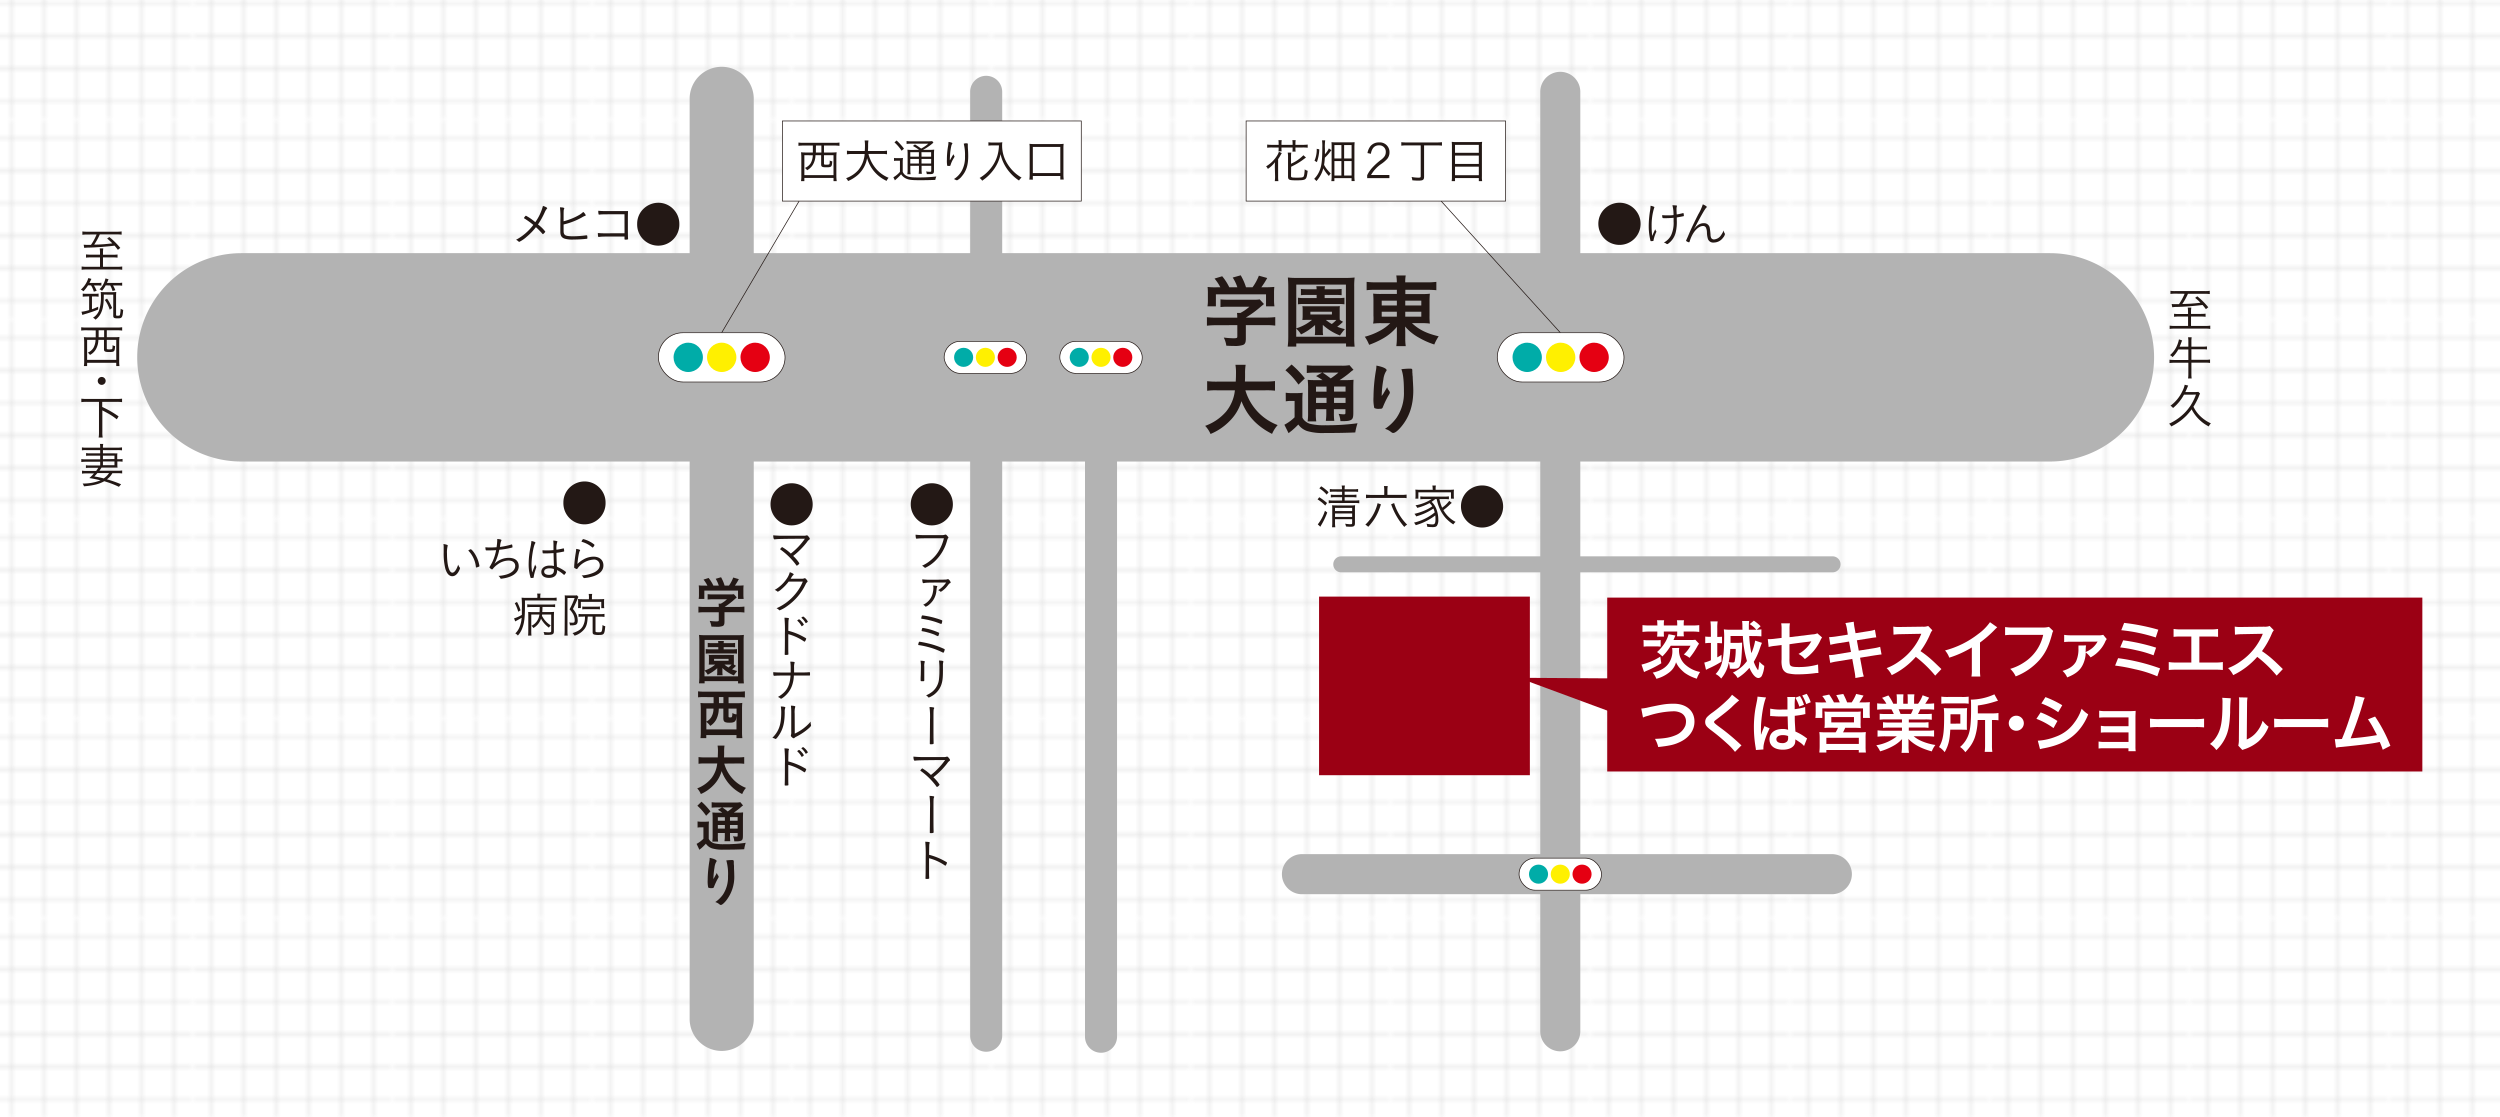
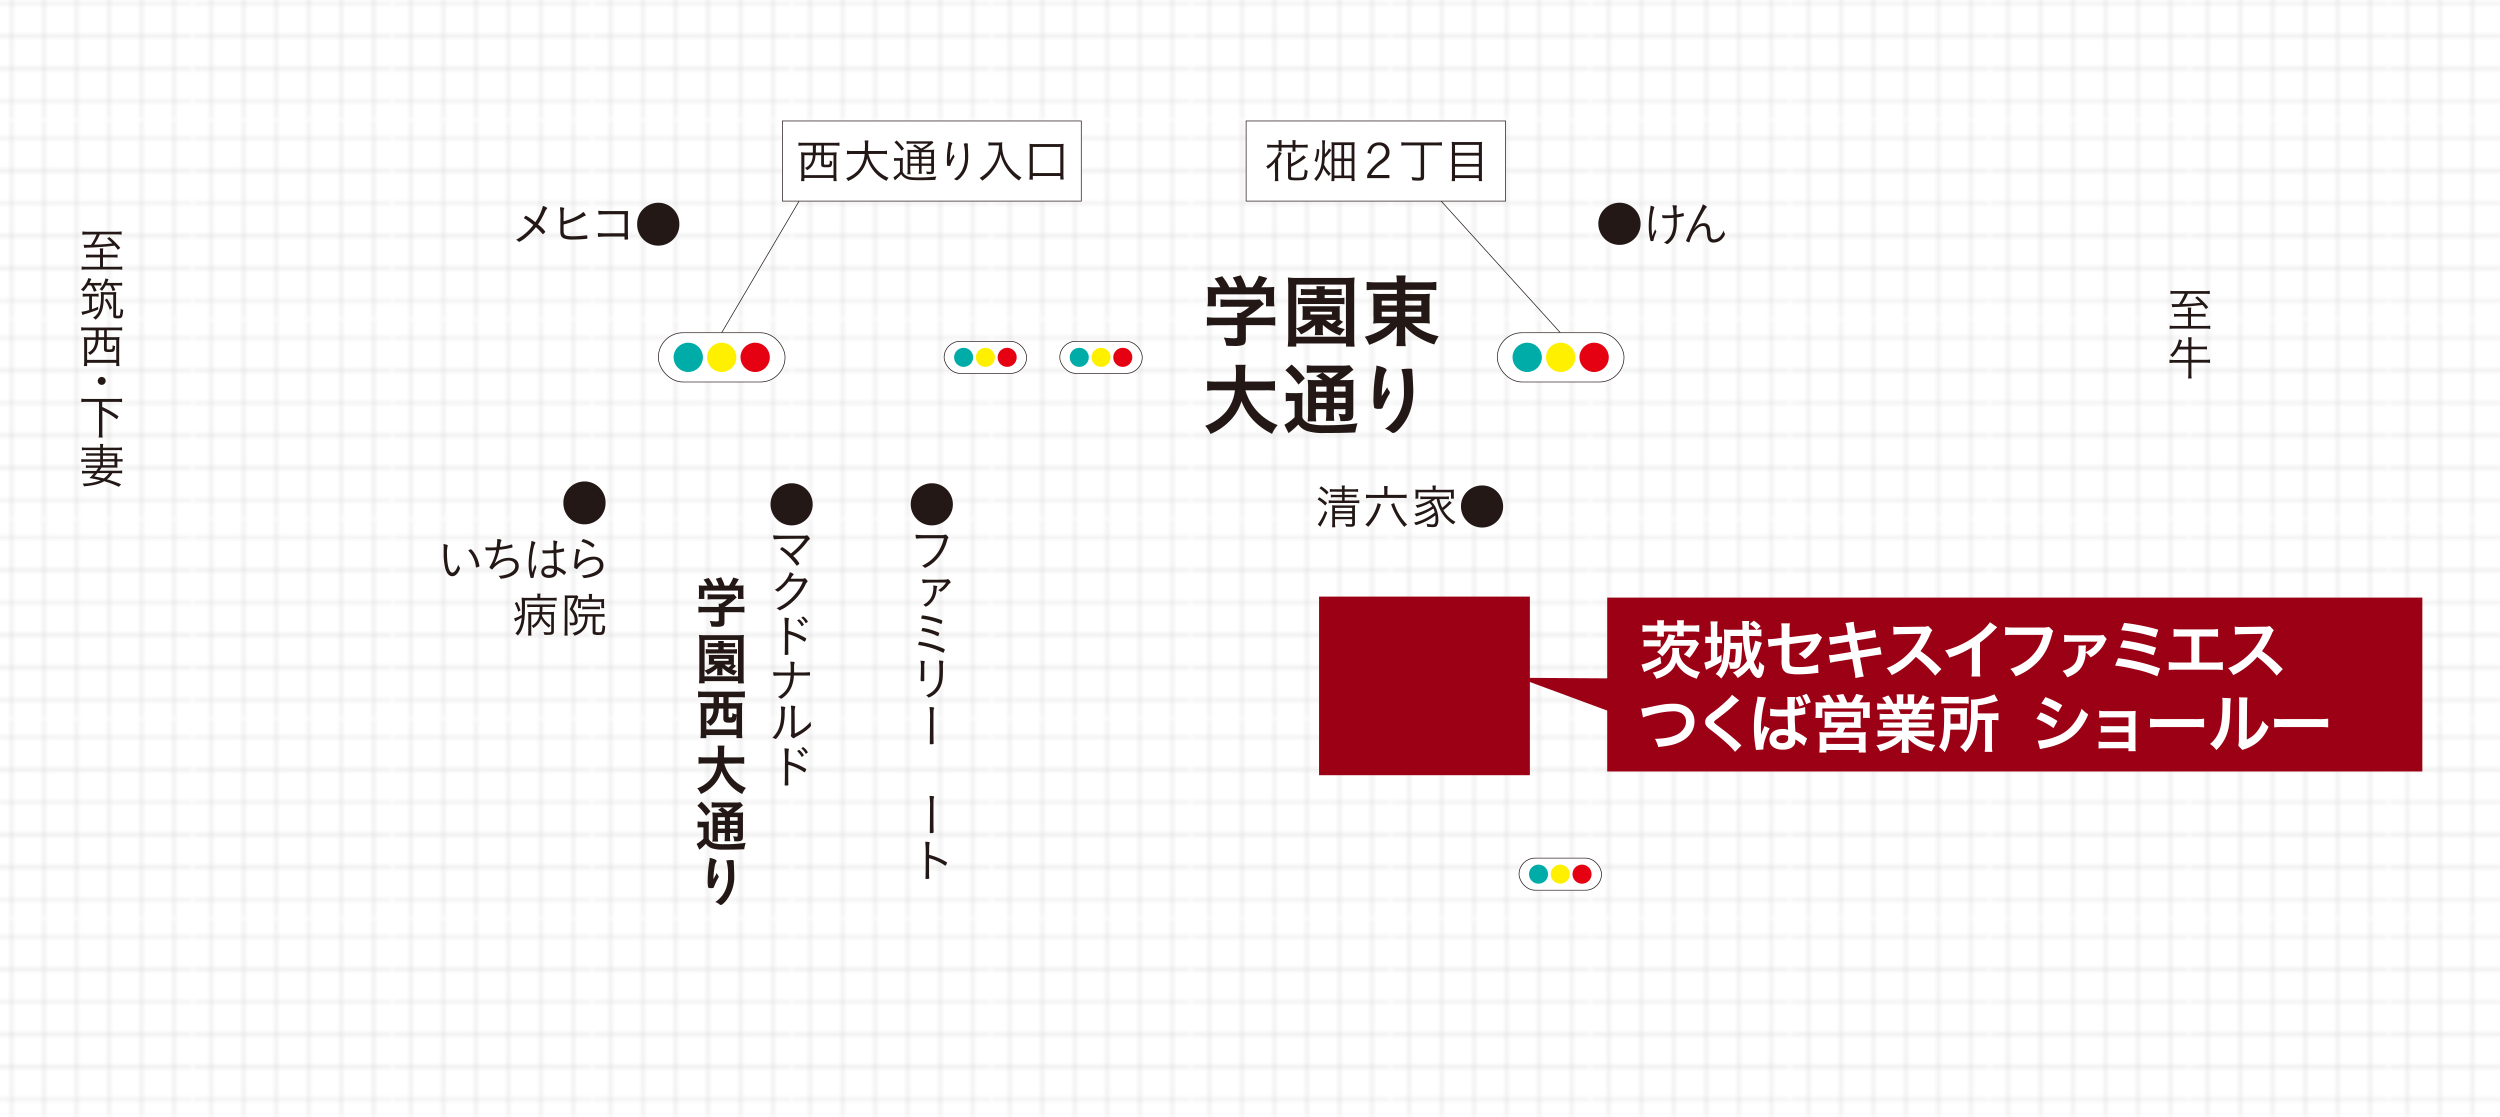
<svg xmlns="http://www.w3.org/2000/svg" viewBox="0 0 980 438">
  <defs>
    <style>.cls-1,.cls-2{fill:none;}.cls-2{stroke:#b3b3b3;stroke-width:0.3px;}.cls-3{opacity:0.5;}.cls-4{fill:url(#グリッド_1_パイカ_線_);}.cls-5{fill:#b3b3b3;}.cls-12,.cls-6{fill:#fff;}.cls-6{stroke:#231815;stroke-miterlimit:10;stroke-width:0.28px;}.cls-7{fill:#9b0014;}.cls-8{fill:#231815;}.cls-9{fill:#00aca8;}.cls-10{fill:#fff000;}.cls-11{fill:#e50012;}</style>
    <pattern id="グリッド_1_パイカ_線_" data-name="グリッド 1 パイカ (線)" width="42.52" height="42.52" patternTransform="translate(76.44 -186.98) scale(1.82 1.82)" patternUnits="userSpaceOnUse" viewBox="0 0 42.52 42.52">
      <rect class="cls-1" width="42.52" height="42.52" />
      <line class="cls-2" x1="3.67" x2="3.67" y2="42.52" />
      <line class="cls-2" x1="17.74" x2="17.74" y2="42.52" />
      <line class="cls-2" x1="31.82" x2="31.82" y2="42.52" />
      <line class="cls-2" y1="38.85" x2="42.52" y2="38.85" />
      <line class="cls-2" y1="24.78" x2="42.52" y2="24.78" />
      <line class="cls-2" y1="10.7" x2="42.52" y2="10.7" />
      <line class="cls-2" y1="31.82" x2="42.52" y2="31.82" />
      <line class="cls-2" y1="17.74" x2="42.52" y2="17.74" />
      <line class="cls-2" y1="3.67" x2="42.52" y2="3.67" />
      <line class="cls-2" x1="10.7" x2="10.7" y2="42.52" />
      <line class="cls-2" x1="24.78" x2="24.78" y2="42.52" />
      <line class="cls-2" x1="38.85" x2="38.85" y2="42.52" />
    </pattern>
  </defs>
  <g id="レイヤー_2" data-name="レイヤー 2">
    <g id="レイヤー_2-2" data-name="レイヤー 2">
      <g class="cls-3">
        <rect class="cls-4" width="980" height="438" />
      </g>
-       <path class="cls-5" d="M619.48,180.92v37.16h98.88a3.14,3.14,0,0,1,0,6.28H619.48V334.82h98.88a7.86,7.86,0,0,1,0,15.71H619.48v53.74a7.85,7.85,0,0,1-15.7,0V350.53H510.09a7.86,7.86,0,0,1,0-15.71h93.69V224.36h-78a3.14,3.14,0,1,1,0-6.28h78V180.92H437.88V406.4a6.28,6.28,0,0,1-12.56,0V180.92H392.86V406a6.28,6.28,0,0,1-12.56,0V180.92H295.47V399.75a12.57,12.57,0,0,1-25.13,0V180.92H94.63a40.84,40.84,0,0,1,0-81.68H270.34V38.4a12.57,12.57,0,0,1,25.13,0V99.24H380.3V36a6.28,6.28,0,0,1,12.56,0V99.24H603.78V36a7.85,7.85,0,0,1,15.7,0V99.24H803.56a40.84,40.84,0,1,1,0,81.68Z" />
      <rect class="cls-6" x="306.7" y="47.42" width="117.16" height="31.41" />
      <rect class="cls-7" x="517.07" y="233.87" width="82.64" height="70.01" />
      <path class="cls-8" d="M213.75,90.79c0,.1-.07.21-.28.44-.49.51-.57.56-.66.56s-.06,0-.58-.58a23.61,23.61,0,0,0-2.15-2.15,23.84,23.84,0,0,1-3.62,3.75,12.09,12.09,0,0,1-2.91,2c-.13,0-.16,0-.43-.28a3.13,3.13,0,0,0-.83-.53,20.6,20.6,0,0,0,6.77-5.83,32.09,32.09,0,0,0-3.51-2.54c-.11-.08-.15-.11-.15-.17s.13-.28.49-.7c.13-.15.19-.19.3-.19a19.62,19.62,0,0,1,3.64,2.53,19.37,19.37,0,0,0,3-6.39c1.07.34,1.67.68,1.67.92,0,.06,0,.12-.16.25a4.73,4.73,0,0,0-.76,1.24A31.36,31.36,0,0,1,210.89,88,13.93,13.93,0,0,1,213.75,90.79Z" />
      <path class="cls-8" d="M219.67,86.14a30.41,30.41,0,0,0-.17-4.86c1.21,0,1.7.17,1.7.41a.64.64,0,0,1-.08.26c-.19.44-.19.44-.19,4.79a24.56,24.56,0,0,0,5.94-2.37,7.52,7.52,0,0,0,1.75-1.3,3.11,3.11,0,0,1,1,1.32c0,.09-.07.15-.28.22a6.2,6.2,0,0,0-1.22.61A27.1,27.1,0,0,1,220.93,88c0,3,0,3,.08,3.32.23,1,1,1.3,3.66,1.3a37.62,37.62,0,0,0,5.12-.38l.17,0c.12,0,.17,0,.21.16a3.08,3.08,0,0,1,.08.73c0,.34,0,.43-.21.47a48.15,48.15,0,0,1-5.2.3,10.88,10.88,0,0,1-3.49-.34c-1.21-.41-1.7-1.2-1.7-2.69Z" />
      <path class="cls-8" d="M244.8,84c-8.17,0-9,0-9.8.13a.45.45,0,0,1-.14,0,.2.2,0,0,1-.22-.17,5.6,5.6,0,0,1-.12-1.34,29.28,29.28,0,0,0,2.94.12h6.47c.77,0,1.17,0,2.26,0-.06,1.71-.06,2.11-.06,3.64,0,4,0,6.5.08,7.18v.07c0,.14-.06.19-.19.23a2.83,2.83,0,0,1-.66.08c-.43,0-.56-.06-.56-.23v-1h-1.7c-6.09,0-7.28,0-8.39.19h0c-.26,0-.3-.23-.36-1.55a46.82,46.82,0,0,0,5,.1c2.39,0,3.17,0,5.47,0Z" />
      <path class="cls-8" d="M264.17,82.22a8.15,8.15,0,0,1,2.13,5.52,8.27,8.27,0,1,1-16.53,0,8.09,8.09,0,0,1,2.73-6.12,8.38,8.38,0,0,1,5.55-2.14A8.13,8.13,0,0,1,264.17,82.22Z" />
      <path class="cls-8" d="M641,82.22A8.26,8.26,0,0,1,634.83,96a8.29,8.29,0,0,1-8.28-8.27,8.1,8.1,0,0,1,2.74-6.12,8.35,8.35,0,0,1,5.54-2.14A8.16,8.16,0,0,1,641,82.22Z" />
      <path class="cls-8" d="M648.23,81c.23.1.28.14.28.25s0,.07-.16.49a23.06,23.06,0,0,0-.91,6.73,29.66,29.66,0,0,0,.23,4c.58-1.32.58-1.32,1.2-2.63a1.43,1.43,0,0,0,.34.73.39.39,0,0,1,.08.21.92.92,0,0,1-.12.36,13.3,13.3,0,0,0-1,3.11c0,.13,0,.18-.1.2a4.16,4.16,0,0,1-.84.08.22.22,0,0,1-.25-.19,23.58,23.58,0,0,1-.68-5.64,38.09,38.09,0,0,1,.49-5.91,14.66,14.66,0,0,0,.23-2.13A5,5,0,0,1,648.23,81Zm7.35-.54h.25c.34,0,1.26.07,1.37.09s.17.1.17.19,0,.07-.07.28a4.08,4.08,0,0,0-.11,1.15c0,.27,0,.32.07,1.89a18.33,18.33,0,0,0,2.43-.51l.13,0c.1,0,.14,0,.15.13a4.86,4.86,0,0,1,.1.9c0,.12,0,.14-.15.17-.91.19-2,.4-2.62.48,0,.32,0,.62,0,1.11A17.73,17.73,0,0,1,656.9,91a7.61,7.61,0,0,1-3,4.54.79.79,0,0,1-.36.15c-.13,0-.15,0-.41-.21a3.58,3.58,0,0,0-.89-.41,6.56,6.56,0,0,0,2.87-2.93,11.54,11.54,0,0,0,.94-5.29c0-.42,0-.92,0-1.47-1,.09-2.09.15-3.14.15s-1.17,0-1.21-.19a3.51,3.51,0,0,1-.13-1c.83.06,1.3.08,1.94.08.85,0,1.56,0,2.51-.11A14.36,14.36,0,0,0,655.58,80.45Z" />
      <path class="cls-8" d="M669.06,81.13c0,.07,0,.11-.23.32-.52.52-1.88,2.88-4.05,7-.15.31-.28.53-.87,1.51,1.34-1.75,2.49-2.47,4-2.47a2.2,2.2,0,0,1,2.32,1.94,23.8,23.8,0,0,1,.3,2.61,3.13,3.13,0,0,0,.24,1.2,1.22,1.22,0,0,0,1.17.61,3.58,3.58,0,0,0,2.76-1.72,10.42,10.42,0,0,0,1-1.81,2.35,2.35,0,0,0,.36,1.13.74.74,0,0,1,.11.38,3.09,3.09,0,0,1-.71,1.32,4.49,4.49,0,0,1-3.6,1.92,2.18,2.18,0,0,1-2.36-1.41,9,9,0,0,1-.38-2.45,4.93,4.93,0,0,0-.37-1.93,1.19,1.19,0,0,0-1.15-.69c-1.66,0-3.51,1.77-4.68,4.46a15.87,15.87,0,0,0-.6,1.68c-.06.19-.11.25-.21.25-.34,0-1.18-.44-1.18-.63,0,0,.13-.32.34-.79s.2-.39.94-2.17,2.26-4.9,3.5-7.35a18.93,18.93,0,0,0,1.79-3.94C668.4,80.48,669.06,80.9,669.06,81.13Z" />
      <path class="cls-8" d="M316.45,192.17a8.26,8.26,0,1,1-14.4,5.52,8.11,8.11,0,0,1,2.73-6.12,8.36,8.36,0,0,1,5.54-2.13A8.12,8.12,0,0,1,316.45,192.17Z" />
      <path class="cls-8" d="M315.52,211.17c-8.95.06-10.63.09-11.76.25h-.17c-.3,0-.47-.58-.49-1.58a36.52,36.52,0,0,0,4.41.17c3,0,7.26,0,7.69,0a2.58,2.58,0,0,0,.85-.11.5.5,0,0,1,.25-.06c.2,0,.41.19.77.66a1.51,1.51,0,0,1,.38.7c0,.13-.06.21-.21.32a3.62,3.62,0,0,0-.92,1,30.06,30.06,0,0,1-5.4,5.41,14.53,14.53,0,0,1,2.44,2.89,1.93,1.93,0,0,1-1,.92c-.11,0-.11,0-.64-.75a27.23,27.23,0,0,0-5.76-5.55c-.1-.05-.14-.11-.14-.17s.08-.18.4-.5.28-.31.38-.31A17,17,0,0,1,310,217,26.23,26.23,0,0,0,315.52,211.17Z" />
      <path class="cls-8" d="M309.15,228a18.16,18.16,0,0,1-2.86,3,4.82,4.82,0,0,1-1.36.94.37.37,0,0,1-.24-.11,3.56,3.56,0,0,0-1-.59,14,14,0,0,0,4.51-4.1,8.41,8.41,0,0,0,1.41-2.85c.91.32,1.51.66,1.51.89,0,.07,0,.13-.17.24a4.52,4.52,0,0,0-.81,1.11,2.45,2.45,0,0,1-.21.34c.55,0,1.89,0,4.21,0a2.67,2.67,0,0,0,1.11-.15.62.62,0,0,1,.26-.06c.13,0,.23.06.49.36a2.2,2.2,0,0,1,.57.83c0,.13,0,.21-.21.38a2.55,2.55,0,0,0-.49.7,22,22,0,0,1-7.43,8.76,12.18,12.18,0,0,1-2.8,1.56.32.32,0,0,1-.25-.11,2.94,2.94,0,0,0-1-.7,19.74,19.74,0,0,0,7.39-5.61,18.32,18.32,0,0,0,2.92-4.83Z" />
      <path class="cls-8" d="M309,251c0,3.18,0,4.54.05,5.2v.1c0,.2,0,.3-.11.33a2.69,2.69,0,0,1-.85.1c-.41,0-.49,0-.49-.28v-.1c.06-1.34.08-3.47.08-8.08a53.26,53.26,0,0,0-.17-6.13c1.39.06,1.75.13,1.75.34s0,.08-.08.3c-.11.38-.13.81-.17,4.49a24.27,24.27,0,0,1,5.83,2.3c1.07.56,1.19.66,1.19.81a3.1,3.1,0,0,1-.38.9c-.1.17-.19.25-.27.25s-.07,0-.62-.36a19.16,19.16,0,0,0-5.76-2.57Zm3.67-7.9a.63.63,0,0,0,.15-.11c.27-.19.36-.25.45-.23a3.44,3.44,0,0,1,1,.91,4.59,4.59,0,0,1,.83,1.15c0,.09-.06.17-.32.35s-.39.31-.45.31-.11,0-.19-.15a6.75,6.75,0,0,0-1.49-1.91c-.07-.06-.11-.11-.11-.15S312.55,243.2,312.62,243.14Zm2.21-1.43a5.65,5.65,0,0,1,1.79,2c0,.12-.06.15-.44.42-.22.15-.28.17-.34.17s-.09,0-.15-.13a6.84,6.84,0,0,0-1.52-1.89c-.06,0-.08-.05-.08-.09S314.66,241.69,314.83,241.71Z" />
      <path class="cls-8" d="M310.1,259.37c1.13.05,1.41.11,1.41.36a.63.63,0,0,1-.08.24,5.72,5.72,0,0,0-.15,1.74c0,.54,0,1.33,0,1.9,4.22,0,4.67,0,5.9-.11h.11c.21,0,.24.09.24.71s0,.6-.34.6h-6a12.68,12.68,0,0,1-.68,3.86,9.94,9.94,0,0,1-3.66,4.86c-.41.29-.54.36-.67.36a.34.34,0,0,1-.23-.09,3.22,3.22,0,0,0-1-.59c3.32-1.92,4.68-4.22,4.94-8.4h-.66c-3.47,0-4.43,0-5.67.11h-.06c-.3,0-.39-.3-.39-1.43a35.88,35.88,0,0,0,3.62.13h3.22c0-.57,0-1.06,0-1.6a16.21,16.21,0,0,0-.17-2.66Z" />
      <path class="cls-8" d="M307.85,277.37a.67.67,0,0,1-.05.19,3.88,3.88,0,0,0-.19,1.5c0,4.38-.7,6.9-2.36,9.3-.6.86-1,1.32-1.21,1.32a.37.37,0,0,1-.2-.08,4.57,4.57,0,0,0-1.08-.38,11.7,11.7,0,0,0,1.91-2.41c1.15-2,1.58-4.14,1.58-7.78a15,15,0,0,0-.17-2.1C307.29,277,307.85,277.09,307.85,277.37Zm3.7,10.2a18,18,0,0,0,4.5-2.93,15.33,15.33,0,0,0,1.72-1.77v.21a3.42,3.42,0,0,0,.15,1.11,1.59,1.59,0,0,1,0,.23c0,.26-.46.73-1.61,1.69a24,24,0,0,1-4.22,2.7,3,3,0,0,0-.7.47.33.33,0,0,1-.26.13,1.68,1.68,0,0,1-.83-.54.73.73,0,0,1-.28-.51,1.25,1.25,0,0,1,.05-.3,3.27,3.27,0,0,0,.1-1.15v-7.2a26.17,26.17,0,0,0-.13-3.1,7.87,7.87,0,0,1,1.41.16c.23.05.3.13.3.26s0,.11-.09.34a8.41,8.41,0,0,0-.15,2.34Z" />
      <path class="cls-8" d="M309,302.21c0,3.19,0,4.55.05,5.21v.09c0,.21,0,.3-.11.34a2.77,2.77,0,0,1-.85.09c-.41,0-.49,0-.49-.28v-.09c.06-1.34.08-3.47.08-8.09a53.38,53.38,0,0,0-.17-6.13c1.39.06,1.75.14,1.75.34s0,.08-.08.31-.13.81-.17,4.48a24.69,24.69,0,0,1,5.83,2.3c1.07.57,1.19.66,1.19.81a3.23,3.23,0,0,1-.38.91c-.1.17-.19.24-.27.24s-.07,0-.62-.36a19.14,19.14,0,0,0-5.76-2.56Zm3.67-7.89a.49.49,0,0,0,.15-.12c.27-.19.36-.24.45-.22a3.5,3.5,0,0,1,1,.9,5,5,0,0,1,.83,1.15c0,.1-.06.17-.32.36s-.39.3-.45.3-.11,0-.19-.15a6.85,6.85,0,0,0-1.49-1.9.29.29,0,0,1-.11-.15A.22.22,0,0,1,312.62,294.32Zm2.21-1.44a5.68,5.68,0,0,1,1.79,2c0,.11-.06.15-.44.41-.22.15-.28.17-.34.17s-.09,0-.15-.13a6.8,6.8,0,0,0-1.52-1.88c-.06,0-.08-.06-.08-.1S314.66,292.86,314.83,292.88Z" />
      <path class="cls-8" d="M371.41,192.17a8.26,8.26,0,1,1-14.4,5.52,8.11,8.11,0,0,1,2.73-6.12,8.36,8.36,0,0,1,5.54-2.13A8.12,8.12,0,0,1,371.41,192.17Z" />
      <path class="cls-8" d="M366.92,211c-4.67,0-6.58,0-7.44.15a.62.62,0,0,1-.17,0,.24.24,0,0,1-.25-.21,5.1,5.1,0,0,1-.15-1.34,26.35,26.35,0,0,0,3.66.16c2.56,0,6.71,0,7,0a2.26,2.26,0,0,0,.79-.15.7.7,0,0,1,.23-.06c.22,0,.37.09.69.45s.5.57.5.72a.31.31,0,0,1-.14.26c-.13.13-.2.3-.37.87a17.54,17.54,0,0,1-4.85,8.2,14.61,14.61,0,0,1-3.77,2.56.34.34,0,0,1-.2-.11,4.37,4.37,0,0,0-1-.74,14.71,14.71,0,0,0,3.69-2.39,14,14,0,0,0,3.3-4.18A17,17,0,0,0,370,211Z" />
      <path class="cls-8" d="M364.83,227.25c1.41,0,5.3,0,5.73-.06a2.07,2.07,0,0,0,.79-.11.65.65,0,0,1,.23-.06c.21,0,.39.16.66.49a1.93,1.93,0,0,1,.41.78c0,.15,0,.22-.3.35s-.26.14-.87.91a9,9,0,0,1-2.65,2.43c-.1,0-.1,0-.32-.19a2.4,2.4,0,0,0-.76-.43,10.44,10.44,0,0,0,3.13-3c-6.95,0-7.69,0-8.78.23l-.12,0c-.15,0-.24-.09-.3-.3a4.59,4.59,0,0,1-.15-1.21A19.36,19.36,0,0,0,364.83,227.25Zm2.43,2.47c.1,0,.15.09.15.17a.54.54,0,0,1-.05.19c-.12.19-.14.34-.27,1.32a7.85,7.85,0,0,1-2.86,5.61,4.15,4.15,0,0,1-1.32.8c-.08,0-.13,0-.23-.14a3.14,3.14,0,0,0-.79-.62,6.64,6.64,0,0,0,1.64-1.05,6.51,6.51,0,0,0,2.19-4,8.4,8.4,0,0,0,.17-1.55,3.81,3.81,0,0,0-.1-.94A8.2,8.2,0,0,1,367.26,229.72Z" />
      <path class="cls-8" d="M363.72,252.19a32.28,32.28,0,0,1,6.41,2.2c.13.08.19.11.19.21a.13.13,0,0,1,0,.09c-.17.76-.38,1.17-.55,1.17a.55.55,0,0,1-.21-.07,28.83,28.83,0,0,0-5.88-2.19,30.24,30.24,0,0,0-3.52-.72c-.15,0-.21,0-.21-.17a3.94,3.94,0,0,1,.26-1c.06-.12.1-.15.21-.15C360.67,251.55,362.72,251.94,363.72,252.19Zm5.45-7.88c-.08.22-.14.28-.21.28a.85.85,0,0,1-.23-.06,30.79,30.79,0,0,0-4.67-1.47c-.91-.2-2-.41-2.66-.49-.19,0-.26-.07-.26-.2a3.61,3.61,0,0,1,.24-1c.06-.09.11-.13.19-.13.26,0,1.64.23,2.51.4a32.78,32.78,0,0,1,5.07,1.47c.17.07.22.15.22.28A4.11,4.11,0,0,1,369.17,244.31Zm-1.25,4.75c-.09.24-.15.32-.24.32a7.69,7.69,0,0,1-1.34-.59,25.29,25.29,0,0,0-2.77-.9,18.15,18.15,0,0,0-2.08-.45c-.17,0-.22-.1-.22-.25a3.82,3.82,0,0,1,.22-.85c.06-.15.14-.2.25-.2a25.24,25.24,0,0,1,2.56.54,24.42,24.42,0,0,1,3.75,1.34.21.21,0,0,1,.12.19A5.15,5.15,0,0,1,367.92,249.06Z" />
      <path class="cls-8" d="M361,261.46a12.85,12.85,0,0,0-.17-2.47c1.28.08,1.71.17,1.71.38a.58.58,0,0,1-.07.22,5,5,0,0,0-.15,1.76v3.07c0,.56,0,1.68,0,1.87s0,.3,0,.37c0,.25-.07.34-.28.36s-.45,0-.68,0h-.18c-.25,0-.29-.1-.29-.38,0-.09,0-.22,0-.58,0-.66.06-1.36.06-1.72Zm8.82-2.11a.37.37,0,0,1-.06.21,4.76,4.76,0,0,0-.13,1.47c0,.19,0,.47,0,.84v.93c0,3.05-.17,4.41-.74,5.9a8.32,8.32,0,0,1-3.95,4.35,3.63,3.63,0,0,1-.85.38c-.13,0-.13,0-.36-.28a2.39,2.39,0,0,0-.72-.57,10.06,10.06,0,0,0,2.6-1.56,7.34,7.34,0,0,0,2.51-5.15,29,29,0,0,0,.13-3.43,24.56,24.56,0,0,0-.17-3.52C369.45,259,369.77,259.05,369.77,259.35Z" />
      <path class="cls-8" d="M366,277.33c.15,0,.2.11.2.23s0,.09-.09.28c-.19.41-.19.6-.19,6.14,0,3.15,0,5.13.06,7.17v.24c0,.27-.25.36-.92.36s-.57,0-.57-.57a2.48,2.48,0,0,1,0-.3c0-.6.07-5.75.07-8.84a28.32,28.32,0,0,0-.2-4.88A8,8,0,0,1,366,277.33Z" />
-       <path class="cls-8" d="M370.48,297.93c-9,.06-10.63.1-11.76.25a.52.52,0,0,1-.17,0c-.3,0-.47-.59-.49-1.59a36.52,36.52,0,0,0,4.41.17c3,0,7.26,0,7.69,0a2.58,2.58,0,0,0,.85-.11.5.5,0,0,1,.25-.06c.2,0,.41.19.77.66a1.42,1.42,0,0,1,.38.7c0,.13-.06.21-.21.32a3.62,3.62,0,0,0-.92,1,29.68,29.68,0,0,1-5.39,5.41,14.71,14.71,0,0,1,2.43,2.89,2,2,0,0,1-1,.92c-.12,0-.12,0-.65-.75a26.94,26.94,0,0,0-5.76-5.54c-.1-.06-.13-.12-.13-.17s.07-.19.39-.51.28-.31.38-.31a17,17,0,0,1,3.37,2.57A26.23,26.23,0,0,0,370.48,297.93Z" />
      <path class="cls-8" d="M366,312.16c.15,0,.2.12.2.23s0,.09-.09.28c-.19.42-.19.61-.19,6.15,0,3.15,0,5.12.06,7.16v.24c0,.27-.25.36-.92.36s-.57,0-.57-.56a2.38,2.38,0,0,1,0-.3c0-.61.07-5.75.07-8.84a28.39,28.39,0,0,0-.2-4.89A8,8,0,0,1,366,312.16Z" />
      <path class="cls-8" d="M364.19,338.82c0,3.18,0,4.54.06,5.2v.09c0,.21,0,.3-.12.34a2.64,2.64,0,0,1-.85.1c-.41,0-.49,0-.49-.29v-.09c.06-1.34.08-3.47.08-8.09a52.79,52.79,0,0,0-.17-6.12c1.39.05,1.75.13,1.75.34a.83.83,0,0,1-.07.3c-.12.37-.13.79-.17,4.48a24.62,24.62,0,0,1,5.82,2.3c1.08.57,1.19.66,1.19.81a3.12,3.12,0,0,1-.38.91c-.09.17-.19.24-.26.24s-.08,0-.62-.37a19.43,19.43,0,0,0-5.77-2.55Z" />
      <path class="cls-8" d="M857.71,122.19a10.94,10.94,0,0,0-.12-1.62H859a10.29,10.29,0,0,0-.12,1.6v.88h3.83a16,16,0,0,0,1.88-.09v1.23a12.5,12.5,0,0,0-1.84-.1h-3.87v3.68h5.64a12.36,12.36,0,0,0,1.9-.12v1.29a10.77,10.77,0,0,0-1.9-.12h-12.1a11.37,11.37,0,0,0-1.91.12v-1.29a12.51,12.51,0,0,0,1.93.12h5.28v-3.68h-3.64a12.64,12.64,0,0,0-1.85.1V123a12.39,12.39,0,0,0,1.85.09h3.64Zm-5-7.07a14.75,14.75,0,0,0-1.9.11V114a12.1,12.1,0,0,0,1.9.11h11.61a12.41,12.41,0,0,0,1.91-.11v1.28a13.72,13.72,0,0,0-1.89-.11h-6.67a24,24,0,0,1-2.21,4,69.56,69.56,0,0,0,7.11-.49,18.73,18.73,0,0,0-2.07-1.92l.84-.6a27.62,27.62,0,0,1,4.3,4.28l-.92.75c-.62-.81-.83-1.07-1.32-1.64-2.85.36-6.94.68-9.65.76a14.8,14.8,0,0,0-2.24.13l-.21-1.27a12.07,12.07,0,0,0,1.47.06l1.39,0a22.46,22.46,0,0,0,2.21-4.07Z" />
      <path class="cls-8" d="M853.9,137a12.89,12.89,0,0,1-2.26,3,2.85,2.85,0,0,0-1-.79,10.48,10.48,0,0,0,2.44-3.07,12.22,12.22,0,0,0,1.07-3.11l1.26.43a8.7,8.7,0,0,0-.36.87c-.28.73-.35.94-.64,1.56h3.42v-2.09a9.08,9.08,0,0,0-.12-1.6h1.43a10.67,10.67,0,0,0-.11,1.6v2.09h4.47a9.94,9.94,0,0,0,1.64-.09V137a10.24,10.24,0,0,0-1.64-.09h-4.47v4.14h5.43a13.15,13.15,0,0,0,1.88-.11v1.34a12.72,12.72,0,0,0-1.88-.12h-5.43v4.53a11.13,11.13,0,0,0,.11,1.68h-1.43a9.75,9.75,0,0,0,.12-1.68V142.2h-5.53a12.53,12.53,0,0,0-1.86.12V141a13.24,13.24,0,0,0,1.86.11h5.53V137Z" />
-       <path class="cls-8" d="M856.12,154.72a17.21,17.21,0,0,1-4.3,5.22,3.59,3.59,0,0,0-1-.9,14.64,14.64,0,0,0,4.58-5.53,9.58,9.58,0,0,0,1-2.69l1.38.32c-.11.21-.17.36-.38.87s-.47,1.09-.75,1.67h3.62a10.1,10.1,0,0,0,1.49-.07l.66.66a13.37,13.37,0,0,0-.59,1.39,25.77,25.77,0,0,1-2,3.77,13.28,13.28,0,0,0,1.85,2.83,13.83,13.83,0,0,0,2.71,2.41,12.86,12.86,0,0,0,2.28,1.28,4.3,4.3,0,0,0-.84,1.21,15.47,15.47,0,0,1-6.71-6.69A24,24,0,0,1,857,163a21.22,21.22,0,0,1-3.06,2.53,21.52,21.52,0,0,1-2.82,1.64,3.2,3.2,0,0,0-.83-1.07,20.41,20.41,0,0,0,4.73-3,18.64,18.64,0,0,0,3.64-4.06,22,22,0,0,0,2.16-4.35Z" />
      <path class="cls-8" d="M39.2,99a12.48,12.48,0,0,0-.11-1.62h1.39a11.49,11.49,0,0,0-.11,1.6v.88h3.82a16.23,16.23,0,0,0,1.89-.09V101a14.38,14.38,0,0,0-1.85-.09H40.37v3.68H46a12.59,12.59,0,0,0,1.91-.12v1.28a12.06,12.06,0,0,0-1.91-.11H33.9a12.39,12.39,0,0,0-1.9.11v-1.28a12.28,12.28,0,0,0,1.92.12H39.2v-3.68H35.56a14.48,14.48,0,0,0-1.85.09V99.73a13.9,13.9,0,0,0,1.85.09H39.2Zm-5-7.07a14.81,14.81,0,0,0-1.91.11V90.72a12.25,12.25,0,0,0,1.91.11H45.78a12.27,12.27,0,0,0,1.9-.11V92a13.56,13.56,0,0,0-1.88-.11H39.12a24,24,0,0,1-2.2,4c2.26,0,4.9-.22,7.1-.49A18.73,18.73,0,0,0,42,93.51l.85-.6a28.49,28.49,0,0,1,4.3,4.27l-.93.76c-.62-.81-.83-1.08-1.32-1.64-2.84.36-6.93.68-9.65.75a18.14,18.14,0,0,0-2.24.13l-.21-1.26a12.19,12.19,0,0,0,1.47.06l1.4,0a22.14,22.14,0,0,0,2.2-4.07Z" />
      <path class="cls-8" d="M34.51,111.85a13.72,13.72,0,0,1-1.81,2.34,3.22,3.22,0,0,0-1-.66,10,10,0,0,0,1.77-2.06A9.1,9.1,0,0,0,34.62,109l1.21.32c-.38.81-.5,1.07-.78,1.6H38.2a8.22,8.22,0,0,0,1.55-.1v1.13c-.38,0-.93-.05-1.46-.05H36.82A10.08,10.08,0,0,1,37.88,114l-1.11.34a9.79,9.79,0,0,0-1.08-2.47Zm-.61,4.37a11.32,11.32,0,0,0-1.47.1v-1.23a10.16,10.16,0,0,0,1.51.09h3.22a10.43,10.43,0,0,0,1.49-.09v1.23a10.09,10.09,0,0,0-1.39-.1H36.05v5a25.54,25.54,0,0,0,2.43-1l0,1.12a50.15,50.15,0,0,1-5.2,1.79c-.49.15-.66.2-1,.34l-.34-1.27a14.14,14.14,0,0,0,3-.66v-5.37Zm6.79-.73c0,3.52-.28,5.29-.93,6.82a7,7,0,0,1-2.31,3,3.2,3.2,0,0,0-1-.76,5.79,5.79,0,0,0,2.31-2.65,16.4,16.4,0,0,0,.81-5.87,14.08,14.08,0,0,0-.09-1.58,10.94,10.94,0,0,0,1.53.08h3a11.76,11.76,0,0,0,1.57-.08,15,15,0,0,0-.08,1.81v7.16c0,.3.08.34.66.34s.75-.06.85-.28a12.18,12.18,0,0,0,.28-2.49,2.52,2.52,0,0,0,1,.49c-.25,3-.45,3.32-2.13,3.32-1.45,0-1.77-.21-1.77-1.06v-8.23Zm.75-3.62A12.9,12.9,0,0,1,40,114a3.41,3.41,0,0,0-1-.59,8.39,8.39,0,0,0,2.34-4.27l1.2.34c-.41,1-.41,1-.62,1.43H46.3a8.56,8.56,0,0,0,1.59-.1V112a9.37,9.37,0,0,0-1.57-.09h-2a12.34,12.34,0,0,1,.9,1.85l-1.11.32a9.7,9.7,0,0,0-.9-2.17ZM43,121.39a12.74,12.74,0,0,0-1.91-3.81l.87-.53a18.38,18.38,0,0,1,2,3.71Z" />
      <path class="cls-8" d="M33.7,129.47a12.77,12.77,0,0,0-1.87.12v-1.31a12,12,0,0,0,1.88.12H46a12.13,12.13,0,0,0,1.89-.12v1.31a12.86,12.86,0,0,0-1.87-.12H41.87v2.72h2.81a16.58,16.58,0,0,0,2.15-.1,19.82,19.82,0,0,0-.11,2.23v7a14.85,14.85,0,0,0,.11,2.17H45.57v-1.28H34.15v1.28H32.88a12.41,12.41,0,0,0,.12-2.19v-6.93a18.63,18.63,0,0,0-.12-2.23,15.7,15.7,0,0,0,2.13.1h2.51c0-.63,0-1,0-1.62v-1.1Zm.45,3.77v7.82H45.57v-7.82h-3.7v3.3c0,.36.14.42.83.42,1,0,1.25-.06,1.34-.31a5.55,5.55,0,0,0,.08-1.34,2.33,2.33,0,0,0,1,.34c-.13,2.19-.29,2.34-2.36,2.34-1.6,0-2-.21-2-1.13v-3.62H38.56a7.67,7.67,0,0,1-1,3.72,5.73,5.73,0,0,1-2.3,2.18,3.18,3.18,0,0,0-.85-.9,4.85,4.85,0,0,0,2.21-1.87,6.73,6.73,0,0,0,.83-3.13Zm4.52-2.71c0,.62,0,1,0,1.66h2.15v-2.72H38.67Z" />
      <path class="cls-8" d="M41.42,149.32a1.55,1.55,0,1,1-1.54-1.55A1.55,1.55,0,0,1,41.42,149.32Z" />
      <path class="cls-8" d="M34,157.52a18.38,18.38,0,0,0-2.12.11v-1.35a17.4,17.4,0,0,0,2.12.11H45.74a17.46,17.46,0,0,0,2.11-.11v1.35a18.32,18.32,0,0,0-2.11-.11H40.07v2a39.38,39.38,0,0,1,6.42,3.7l-.71,1.15A25.71,25.71,0,0,0,42,161.87c-.51-.28-.51-.28-1.88-1v8.51a11.87,11.87,0,0,0,.13,2.13H38.67a12.37,12.37,0,0,0,.13-2.13V157.52Z" />
      <path class="cls-8" d="M39.27,178.61h-4a11.9,11.9,0,0,0-1.53.08v-1.08a8.38,8.38,0,0,0,1.53.1h4v-1.27H33.66a8.28,8.28,0,0,0-1.55.1v-1.17a7.31,7.31,0,0,0,1.6.11h5.56v-.11a7.13,7.13,0,0,0-.11-1.36h1.3a6.58,6.58,0,0,0-.11,1.36v.11H46a12,12,0,0,0,1.83-.11v1.17a12.53,12.53,0,0,0-1.79-.1H40.35v1.27h4.37a11.59,11.59,0,0,0,1.3,0,8.8,8.8,0,0,0-.07,1.07V180h.47a8.21,8.21,0,0,0,1.62-.11V181a9.79,9.79,0,0,0-1.64-.1H46v1.32a8.22,8.22,0,0,0,.07,1.07c-.34,0-.7,0-1.28,0h-5c-.29.47-.49.77-.81,1.24h6.91a10.71,10.71,0,0,0,2-.11v1.17a14.54,14.54,0,0,0-2-.1H44.06a7.89,7.89,0,0,1-2.13,2.41,47.54,47.54,0,0,1,5.54,1.93l-.86,1a36.88,36.88,0,0,0-5.75-2.19c-2,1.13-4.13,1.66-7.94,2a5.09,5.09,0,0,0-.51-1.09,18.76,18.76,0,0,0,7-1.25,44.2,44.2,0,0,0-4.39-.9,15.42,15.42,0,0,0,1.81-1.83H34.15a14.67,14.67,0,0,0-2,.1v-1.17a10.6,10.6,0,0,0,2,.11h3.54a11.16,11.16,0,0,0,.83-1.24H35.13a10.22,10.22,0,0,0-1.45.09v-1.09a7,7,0,0,0,1.43.1h4.16v-1.46H33.62a11.39,11.39,0,0,0-1.75.11v-1.16a11.68,11.68,0,0,0,1.77.11h5.63Zm-1.09,6.84c-.45.53-.62.72-1.19,1.32,1.21.19,2.17.4,3.68.76a6.82,6.82,0,0,0,2.07-2.08Zm6.69-5.5v-1.34H40.35V180Zm-4.52,2.4h4.52v-1.46H40.35Z" />
      <path class="cls-8" d="M276.25,240a17.85,17.85,0,0,0-2.47.13v-2.33a19.81,19.81,0,0,0,2.45.13h5.53v-.15a10.52,10.52,0,0,0-.06-1.15h.88a11.44,11.44,0,0,0,2.39-1.71h-5.58a17,17,0,0,0-2,.09v-2.09a19.66,19.66,0,0,0,2.07.09h6.69a8.87,8.87,0,0,0,1.54-.09l1.12,1.27c-.3.27-.3.27-.74.64a28.33,28.33,0,0,1-4,3.08v0h5.25a18.67,18.67,0,0,0,2.49-.13v2.33a17.72,17.72,0,0,0-2.51-.13H284v3.69c0,1.08-.21,1.54-.79,1.76a6.35,6.35,0,0,1-2.34.27l-2-.07a7.08,7.08,0,0,0-.68-2.24,21,21,0,0,0,2.51.2c.91,0,1.06-.07,1.06-.49V240Zm1.05-10.42a11.61,11.61,0,0,0-1.52-2.38l2-.64a15,15,0,0,1,1.86,3h2.13a11.77,11.77,0,0,0-1.22-2.67l2.11-.61a16.22,16.22,0,0,1,1.39,3.28h1.71a14.3,14.3,0,0,0,1.67-3.17l2.19.64a21.9,21.9,0,0,1-1.54,2.53H289a23.88,23.88,0,0,0,2.49-.09,14.37,14.37,0,0,0-.08,1.76v1.95a13.5,13.5,0,0,0,.1,1.61h-2.21v-3.28h-13.2v3.28h-2.21a9.74,9.74,0,0,0,.1-1.63v-1.93a14.37,14.37,0,0,0-.08-1.76,17.75,17.75,0,0,0,2.4.09Z" />
      <path class="cls-8" d="M289.32,267.88V267H276.21v.86H274a24.76,24.76,0,0,0,.13-2.75V251.41c0-1-.05-1.74-.11-2.53a16.89,16.89,0,0,0,2.36.11h12.84a17.74,17.74,0,0,0,2.38-.11,23.12,23.12,0,0,0-.1,2.53v13.74a27.28,27.28,0,0,0,.1,2.73Zm-13.11-5a3.57,3.57,0,0,1,.63-.26,12.23,12.23,0,0,0,3.5-2.09h-1.18l-1.33,0a7.65,7.65,0,0,0,.07-1.14v-1.54a6,6,0,0,0-.07-1.14,11.62,11.62,0,0,0,1.33,0h7.18a11.73,11.73,0,0,0,1.35,0,8.51,8.51,0,0,0,0,1.14v1.54a8.42,8.42,0,0,0,0,1.12l.84.5-.38.36a11.14,11.14,0,0,1-1.16,1,13.49,13.49,0,0,0,2,.66,17.16,17.16,0,0,0-1.29,1.73,14.11,14.11,0,0,1-4.52-2.9c0,.37,0,.37,0,.73v.9a6.72,6.72,0,0,0,.09,1.21h-2.2a6.48,6.48,0,0,0,.09-1.21v-.9c0-.16,0-.51,0-.66a16.46,16.46,0,0,1-3.74,2.55,6,6,0,0,0-1.26-1.59v2.23H289.3V250.86H276.21Zm2.91-9.21a14.2,14.2,0,0,0-1.69.06v-1.71a11.14,11.14,0,0,0,1.69.09h2.45a6,6,0,0,0-.09-.84h2.28a5.61,5.61,0,0,0-.08.84h2.85a11.13,11.13,0,0,0,1.63-.09v1.71c-.55,0-.85-.06-1.63-.06h-2.85v.86h3.63a11.09,11.09,0,0,0,1.59-.09v1.8a10.36,10.36,0,0,0-1.55-.09h-9.14a10.75,10.75,0,0,0-1.56.09v-1.8a10.77,10.77,0,0,0,1.6.09h3.32v-.86Zm.8,5.36h5.68v-.75h-5.68Zm4.08,1.5a10.3,10.3,0,0,0,1.56,1.12,9,9,0,0,0,1.2-1.12H284Z" />
      <path class="cls-8" d="M276,273.25c-.82,0-1.66,0-2.36.11V271a17.77,17.77,0,0,0,2.41.13h13.55A17.55,17.55,0,0,0,292,271v2.4c-.72-.07-1.5-.11-2.35-.11h-4.05v2.37h3a17.74,17.74,0,0,0,2.38-.11,24.55,24.55,0,0,0-.1,2.55v8.58a22.21,22.21,0,0,0,.12,2.68H288.7v-1.21H276.86v1.21h-2.28a19.07,19.07,0,0,0,.13-2.7v-8.56a23,23,0,0,0-.13-2.53,22.45,22.45,0,0,0,2.39.09h2.76v-2.37Zm5.77,4.53a10,10,0,0,1-.91,4.09,6.81,6.81,0,0,1-2.43,2.68,6.91,6.91,0,0,0-1.54-1.56v2.94H288.7v-5.78a13.28,13.28,0,0,1-.16,1.7c-.22,1.07-.87,1.45-2.52,1.45-2,0-2.47-.36-2.47-1.85v-3.67Zm-4.88,0v5.1a4.9,4.9,0,0,0,1.86-1.65,6.25,6.25,0,0,0,.93-3.45Zm4.94-3.37v1.21h1.75v-2.37H281.8Zm3.76,6.36c0,.41.08.46.69.46s.79-.07.81-1.72a4.17,4.17,0,0,0,1.64.53v-2.26h-3.14Z" />
      <path class="cls-8" d="M283.91,299.33a14.46,14.46,0,0,0,2.92,5.52,13.8,13.8,0,0,0,5.59,4,8.75,8.75,0,0,0-1.48,2.42,16.14,16.14,0,0,1-8.06-9,12.85,12.85,0,0,1-3.32,5.65,14.91,14.91,0,0,1-4.83,3.34,7.72,7.72,0,0,0-1.42-2.22,13.25,13.25,0,0,0,5.54-3.94,11.25,11.25,0,0,0,2.3-5.82h-4.77a15.1,15.1,0,0,0-2.56.13v-2.64a18.05,18.05,0,0,0,2.56.13h5c0-1,.06-1.47.06-2.31a12.76,12.76,0,0,0-.15-2.31H284a16.66,16.66,0,0,0-.14,2.49c0,.9,0,1.38-.05,2.13h5.37a18.86,18.86,0,0,0,2.55-.13v2.64a19.76,19.76,0,0,0-2.53-.13Z" />
      <path class="cls-8" d="M273.44,322a7.83,7.83,0,0,0,1.54.11h1.4a12,12,0,0,0,1.54-.08,18.34,18.34,0,0,0-.09,2.28v4.51a2.93,2.93,0,0,0,1,1.19,3.45,3.45,0,0,0,1,.53,14.43,14.43,0,0,0,4,.39,54.7,54.7,0,0,0,8.48-.55,17.12,17.12,0,0,0-.59,2.53c-2.61.11-4.7.16-8.06.16a14.28,14.28,0,0,1-4.6-.53,4.78,4.78,0,0,1-2.35-1.81l-.31.33a17,17,0,0,1-1.33,1.3,2.68,2.68,0,0,1-.44.35c-.15.14-.26.22-.47.4l-1.1-2.31a11.5,11.5,0,0,0,2.68-2v-4.49h-1a5.91,5.91,0,0,0-1.29.11Zm1.54-7.74a25.44,25.44,0,0,1,3.51,3.81l-1.69,1.71a20.21,20.21,0,0,0-3.44-3.93Zm8.13,4.29a13.39,13.39,0,0,0-1.69-1.1l1.58-.94h-1.94a12.78,12.78,0,0,0-2.09.11v-2.16a13.75,13.75,0,0,0,2.41.13h6.56a10.88,10.88,0,0,0,2.28-.13l1.06,1.28a6.65,6.65,0,0,0-1,.81,26.61,26.61,0,0,1-2.64,2h1.65a14.45,14.45,0,0,0,2-.09c0,.55-.06,1.26-.06,2.42v6.51c0,1.19-.09,1.61-.38,1.92s-.87.5-2.11.5c-.19,0-.53,0-.91,0a5.44,5.44,0,0,0-.49-2,8.61,8.61,0,0,0,1.36.13c.42,0,.46,0,.46-.57v-.84h-3v.88a17.54,17.54,0,0,0,.1,2.33H284a16.55,16.55,0,0,0,.13-2.33v-.88H281.4v1.08a14.73,14.73,0,0,0,.1,2.29h-2.27a16.51,16.51,0,0,0,.12-2.29v-6.68a19.73,19.73,0,0,0-.1-2.45,19.34,19.34,0,0,0,2.25.09Zm-1.71,1.78v1.39h2.75v-1.39Zm0,4.49h2.75v-1.41H281.4Zm1.75-8.31a25.16,25.16,0,0,1,2.13,1.58,21.16,21.16,0,0,0,2-1.58Zm3,5.21h3v-1.39h-3Zm3,1.69h-3v1.41h3Z" />
      <path class="cls-8" d="M280,344l1-1.81a3.13,3.13,0,0,0,.51,1,1,1,0,0,1,.21.51c0,.13,0,.24-.55,1.1a28.88,28.88,0,0,0-1.22,2.68c-.22.62-.3.66-1,.66a2.41,2.41,0,0,1-1.33-.22,11.83,11.83,0,0,1-.21-3,46.87,46.87,0,0,1,.7-7.5,7,7,0,0,0,.08-1.14c1.65.31,2.73.81,2.73,1.23,0,.11,0,.18-.17.37a5.68,5.68,0,0,0-.66,2.16,32,32,0,0,0-.44,4.57Zm7.66-6.42v.37c0,.09,0,.26,0,.51s0,.35.07.9c0,.24,0,.24,0,1.05.06,1.06.1,2.11.1,2.64a15.09,15.09,0,0,1-3.23,10.05c-.84,1-1.58,1.63-2,1.63-.26,0-.28,0-.72-.35a4.19,4.19,0,0,0-1.5-.77,11.46,11.46,0,0,0,3.06-3,12.37,12.37,0,0,0,1.94-7.12,19.13,19.13,0,0,0-.67-6.2,17.27,17.27,0,0,1,2.15-.16c.63,0,.72.05.72.42Z" />
      <path class="cls-8" d="M476.79,127.49a27.57,27.57,0,0,0-3.68.19v-3.33a32.84,32.84,0,0,0,3.65.18H485v-.22a12.09,12.09,0,0,0-.1-1.63h1.32a16.9,16.9,0,0,0,3.55-2.45h-8.29a26.55,26.55,0,0,0-3.05.13v-3a26.79,26.79,0,0,0,3.08.13h10a12.22,12.22,0,0,0,2.29-.13l1.67,1.82c-.44.38-.44.38-1.1.91a41.53,41.53,0,0,1-6,4.4v0h7.82a30.81,30.81,0,0,0,3.71-.18v3.33a27.26,27.26,0,0,0-3.74-.19h-7.79v5.27c0,1.54-.32,2.2-1.16,2.52a10.21,10.21,0,0,1-3.49.37c-.38,0-1.35,0-3-.09a10,10,0,0,0-1-3.2,33.8,33.8,0,0,0,3.74.28c1.35,0,1.57-.1,1.57-.69v-4.46Zm1.57-14.89a17.85,17.85,0,0,0-2.26-3.4l3-.91a20.76,20.76,0,0,1,2.77,4.31h3.17a16,16,0,0,0-1.82-3.8l3.14-.88a22.15,22.15,0,0,1,2.07,4.68H491a19.69,19.69,0,0,0,2.48-4.53l3.27.91a31.22,31.22,0,0,1-2.3,3.62h1.39a35.46,35.46,0,0,0,3.7-.13,19.65,19.65,0,0,0-.12,2.51v2.8a16.46,16.46,0,0,0,.16,2.29h-3.3v-4.68H476.63v4.68h-3.3a12.23,12.23,0,0,0,.16-2.32V115a19.65,19.65,0,0,0-.12-2.51,27.31,27.31,0,0,0,3.58.13Z" />
      <path class="cls-8" d="M527.65,135.87v-1.22H508.14v1.22h-3.36A31.6,31.6,0,0,0,505,132v-19.6c0-1.39-.06-2.49-.16-3.62a26,26,0,0,0,3.52.16h19.1a27.35,27.35,0,0,0,3.55-.16,29,29,0,0,0-.16,3.62V132a33.67,33.67,0,0,0,.16,3.89Zm-19.51-7.1a4.84,4.84,0,0,1,.94-.37,18,18,0,0,0,5.22-3h-1.76c-1.41,0-1.41,0-2,.06a12.59,12.59,0,0,0,.1-1.63v-2.2a8.6,8.6,0,0,0-.1-1.63,17.09,17.09,0,0,0,2,.06h10.68a17.39,17.39,0,0,0,2-.06,11.72,11.72,0,0,0-.06,1.63v2.2a11.4,11.4,0,0,0,.06,1.6l1.26.73a7.09,7.09,0,0,0-.57.5,14.53,14.53,0,0,1-1.73,1.41,20.61,20.61,0,0,0,3,.95,23.87,23.87,0,0,0-1.92,2.48,21.25,21.25,0,0,1-6.72-4.15c0,.53,0,.53,0,1v1.28a8.34,8.34,0,0,0,.13,1.73h-3.27a10.06,10.06,0,0,0,.12-1.73V128.4a7.55,7.55,0,0,1,0-1A24.38,24.38,0,0,1,510,131.1a8.62,8.62,0,0,0-1.88-2.26V132h19.48V111.56H508.14Zm4.34-13.16a18.91,18.91,0,0,0-2.52.1v-2.45a17.11,17.11,0,0,0,2.52.12h3.64a11.33,11.33,0,0,0-.12-1.19h3.39a7.12,7.12,0,0,0-.13,1.19h4.24a16.69,16.69,0,0,0,2.42-.12v2.45a22.79,22.79,0,0,0-2.42-.1h-4.24v1.23h5.41a14.85,14.85,0,0,0,2.35-.13v2.58a15.82,15.82,0,0,0-2.29-.13H511.12a16.52,16.52,0,0,0-2.32.13v-2.58a14.93,14.93,0,0,0,2.39.13h4.93v-1.23Zm1.19,7.67h8.45v-1.07h-8.45Zm6.06,2.13a15.59,15.59,0,0,0,2.33,1.6,11.55,11.55,0,0,0,1.79-1.6h-4.12Z" />
      <path class="cls-8" d="M539.34,113.6a29.11,29.11,0,0,0-3.62.16v-3.27a31.5,31.5,0,0,0,3.84.19h8a17.59,17.59,0,0,0-.22-2.7h3.7a14.57,14.57,0,0,0-.19,2.7h8.2a29.26,29.26,0,0,0,4-.19v3.27c-1-.1-2.23-.16-3.77-.16h-8.39v1.67h6.26a26.48,26.48,0,0,0,3.36-.13,29.09,29.09,0,0,0-.13,3v5.59a22.66,22.66,0,0,0,.13,3.11,22.47,22.47,0,0,0-3.4-.16H553.5c2.71,2.55,5.85,4.08,10.46,5.15a18.59,18.59,0,0,0-1.72,3.21,31.25,31.25,0,0,1-6.19-2.77A19.27,19.27,0,0,1,550.8,128c0,.75.06,1.6.06,2.1v2.17a21.73,21.73,0,0,0,.19,3.42h-3.7a23.88,23.88,0,0,0,.22-3.42v-2.2c0-.34,0-1.48.06-2a19.79,19.79,0,0,1-5.78,4.77,34.29,34.29,0,0,1-5.15,2.33A14.88,14.88,0,0,0,535,132a25.17,25.17,0,0,0,5.66-2.2,17.86,17.86,0,0,0,4.33-3.11h-3.3a21.61,21.61,0,0,0-3.39.16c0-.28,0-.28.09-.88a16.5,16.5,0,0,0,0-2.23v-5.53a29.16,29.16,0,0,0-.12-3.11,25.28,25.28,0,0,0,3.3.13h6V113.6Zm2.29,4.27v1.86h5.94v-1.86Zm0,4.34v1.92h5.94v-1.92Zm9.23-2.48h6.29v-1.86h-6.29Zm0,4.4h6.29v-1.92h-6.29Z" />
      <path class="cls-8" d="M488.19,153a20.84,20.84,0,0,0,12.66,13.63,12.43,12.43,0,0,0-2.2,3.46c-6-3.05-9.73-7.07-12-12.82a18.17,18.17,0,0,1-4.93,8.07,22.37,22.37,0,0,1-7.19,4.78,10.74,10.74,0,0,0-2.11-3.18,19.52,19.52,0,0,0,8.23-5.62,15.69,15.69,0,0,0,3.43-8.32H477a22.74,22.74,0,0,0-3.8.19v-3.77a29.65,29.65,0,0,0,3.8.18h7.41c.07-1.38.1-2.1.1-3.29a18.7,18.7,0,0,0-.22-3.3h4a20.92,20.92,0,0,0-.22,3.55c0,1.29,0,2-.07,3h8a31,31,0,0,0,3.8-.18v3.77A30.27,30.27,0,0,0,496,153Z" />
      <path class="cls-8" d="M504,153.94a12.68,12.68,0,0,0,2.29.16h2.07a17.38,17.38,0,0,0,2.29-.13,29.06,29.06,0,0,0-.12,3.27v6.44a4.15,4.15,0,0,0,1.48,1.69,4.84,4.84,0,0,0,1.51.76,22.27,22.27,0,0,0,6,.56,86.16,86.16,0,0,0,12.63-.78,22.18,22.18,0,0,0-.88,3.61c-3.89.16-7,.22-12,.22a21.72,21.72,0,0,1-6.84-.76,7,7,0,0,1-3.49-2.57l-.47.47a25.35,25.35,0,0,1-2,1.85,5.35,5.35,0,0,1-.66.51c-.22.19-.38.31-.69.56l-1.64-3.3a16.91,16.91,0,0,0,4-2.92v-6.41h-1.54a9,9,0,0,0-1.91.16Zm2.29-11.06a35.92,35.92,0,0,1,5.21,5.43L509,150.76a29.39,29.39,0,0,0-5.12-5.62ZM518.41,149a19.42,19.42,0,0,0-2.51-1.58l2.36-1.35h-2.89a20.79,20.79,0,0,0-3.11.16v-3.08a20.72,20.72,0,0,0,3.58.19h9.77a16.63,16.63,0,0,0,3.39-.19l1.57,1.82a10.63,10.63,0,0,0-1.51,1.17,40.5,40.5,0,0,1-3.92,2.86h2.45a24,24,0,0,0,3-.13c-.06.79-.09,1.79-.09,3.46v9.29c0,1.7-.13,2.3-.57,2.74s-1.28.72-3.14.72c-.28,0-.78,0-1.35,0a7.66,7.66,0,0,0-.72-2.86,13,13,0,0,0,2,.19c.63,0,.69-.06.69-.82v-1.19h-4.52v1.25a23.9,23.9,0,0,0,.15,3.33h-3.32a22.79,22.79,0,0,0,.19-3.33v-1.25h-4.09v1.54a19.78,19.78,0,0,0,.15,3.26h-3.39a20.7,20.7,0,0,0,.19-3.26v-9.55a26.65,26.65,0,0,0-.15-3.49A32.66,32.66,0,0,0,516,149Zm-2.54,2.54v2H520v-2Zm0,6.41H520v-2h-4.09Zm2.61-11.88c1.07.7,1.07.7,3.17,2.27a30.58,30.58,0,0,0,3-2.27Zm4.46,7.45h4.52v-2h-4.52Zm4.52,2.42h-4.52v2h4.52Z" />
      <path class="cls-8" d="M542.23,154.38l1.54-2.58a4.25,4.25,0,0,0,.75,1.38,1.45,1.45,0,0,1,.31.73c0,.19-.06.34-.81,1.57a39.06,39.06,0,0,0-1.82,3.83c-.32.88-.45.94-1.48.94a3.64,3.64,0,0,1-2-.31,15.76,15.76,0,0,1-.31-4.27,65.08,65.08,0,0,1,1-10.72,8.48,8.48,0,0,0,.13-1.63c2.45.44,4,1.16,4,1.76,0,.16,0,.25-.25.53a8,8,0,0,0-1,3.08,43.18,43.18,0,0,0-.67,6.54Zm11.4-9.18v.54c0,.12,0,.38.06.72,0,.5,0,.5.1,1.29,0,.35,0,.35.06,1.51.09,1.5.16,3,.16,3.77,0,5.9-1.54,10.49-4.81,14.35-1.26,1.48-2.36,2.33-3,2.33-.38,0-.41,0-1.07-.5a6.38,6.38,0,0,0-2.23-1.1,17,17,0,0,0,4.55-4.34,17.21,17.21,0,0,0,2.89-10.18c0-4.3-.28-6.94-1-8.86a28,28,0,0,1,3.2-.22c.94,0,1.07.07,1.07.6Z" />
      <path class="cls-8" d="M235.25,191.47a8.15,8.15,0,0,1,2.13,5.52,8.27,8.27,0,1,1-16.53,0,8.14,8.14,0,0,1,2.74-6.13,8.39,8.39,0,0,1,5.54-2.13A8.13,8.13,0,0,1,235.25,191.47Z" />
      <path class="cls-8" d="M175.52,213.87s0,0-.05.17a10.76,10.76,0,0,0-.25,3c0,4.5.83,7.44,2.11,7.44.81,0,1.66-1.19,2.28-3.16a3.17,3.17,0,0,0,.61,1.15c.09.11.11.15.11.22a3.21,3.21,0,0,1-.32.91c-.7,1.47-1.66,2.28-2.68,2.28-1.24,0-2.18-1-2.77-3a25.13,25.13,0,0,1-.64-6.27c0-.4,0-.93,0-1.57v-.47a7.39,7.39,0,0,0-.09-1.32C175.15,213.48,175.52,213.63,175.52,213.87Zm9,1.43c.33,0,1.33,1.19,2,2.44a12.39,12.39,0,0,1,1.23,3.2,5.46,5.46,0,0,1,.18.92c0,.12,0,.19-.24.29a5.47,5.47,0,0,1-1,.32c-.07,0-.11-.06-.13-.15a10.83,10.83,0,0,0-3-6.51A3,3,0,0,1,184.5,215.3Z" />
      <path class="cls-8" d="M193.84,221a8.27,8.27,0,0,1,2.83-1.81,7.79,7.79,0,0,1,2.79-.51c2.49,0,3.88,1.19,3.88,3.3,0,1.79-1.3,3.3-3.62,4.14a10.76,10.76,0,0,1-2.39.61,7.71,7.71,0,0,1-.85.13.4.4,0,0,1-.39-.26,2.19,2.19,0,0,0-.68-.85,14.27,14.27,0,0,0,3.11-.53c2.2-.68,3.45-1.88,3.45-3.35,0-1.32-1-2.13-2.64-2.13a7.48,7.48,0,0,0-4.39,1.6,9,9,0,0,0-1.79,1.71.32.32,0,0,1-.27.15c-.28,0-1-.6-1-.83,0-.07,0-.11.11-.24a18.09,18.09,0,0,0,2.49-6.47c-.78.06-1.76.1-3.34.1a1.72,1.72,0,0,1-.32,0h-.09c-.21,0-.31-.06-.34-.23a5,5,0,0,1-.12-1,15.62,15.62,0,0,0,1.68.08c.77,0,1.51,0,2.73-.1a.47.47,0,0,1,0-.15,20,20,0,0,0,.23-2.39,4.17,4.17,0,0,0,0-.68c1.11.06,1.66.23,1.66.47a.51.51,0,0,1-.08.25,5.55,5.55,0,0,0-.41,1.75c-.06.32-.08.45-.11.64a25.49,25.49,0,0,0,4.22-.87,2,2,0,0,1,.47-.11c.11,0,.23.55.23,1,0,.2,0,.2-.66.35a29.48,29.48,0,0,1-4.51.74A21.59,21.59,0,0,1,193.84,221Z" />
      <path class="cls-8" d="M210.13,222a.51.51,0,0,1,.11.31,3.87,3.87,0,0,1-.26.84,16.32,16.32,0,0,0-.76,3c0,.27-.07.32-.22.36a4.07,4.07,0,0,1-.77.06c-.21,0-.23,0-.42-.74a18.13,18.13,0,0,1-.58-4.75,33,33,0,0,1,.73-6.61,19.5,19.5,0,0,0,.36-2.4c1,.19,1.56.44,1.56.66s0,.1-.13.3c-.66,1.17-1.39,5.49-1.39,8.26a19.88,19.88,0,0,0,.24,3.11c.27-.68.42-1.11.64-1.66.34-.92.34-.92.55-1.47A1.85,1.85,0,0,0,210.13,222Zm4.18-5.08H214c-.49,0-.83,0-1,0s-.24,0-.26-.15a4.06,4.06,0,0,1-.09-.89v-.19c.71.06,1.05.08,1.65.08a26.17,26.17,0,0,0,2.66-.13v-2.12a11.8,11.8,0,0,0-.09-1.62,6.39,6.39,0,0,1,1.39.21c.15,0,.23.11.23.23a.36.36,0,0,1-.08.24,7.74,7.74,0,0,0-.28,2.92,24.43,24.43,0,0,0,2.66-.52l.13,0c.07,0,.11,0,.13.11a5.49,5.49,0,0,1,.1.91c0,.15,0,.18-.19.22a27.18,27.18,0,0,1-2.83.49c0,1.42.06,3.26.19,5.47a14.3,14.3,0,0,1,3.3,1.84c.17.14.24.23.24.34s-.07.25-.28.53c-.34.45-.34.45-.43.45s-.08,0-.61-.45a11.75,11.75,0,0,0-2.18-1.43c0,.17,0,.3,0,.39,0,1.7-1.16,2.68-3.16,2.68s-3-.92-3-2.36,1.29-2.46,3.23-2.46a6.13,6.13,0,0,1,1.71.17c-.11-2.78-.11-3.21-.15-5.06C216,216.87,215,216.93,214.31,216.93Zm1.15,5.86c-1.35,0-2.15.49-2.15,1.3s.72,1.26,1.91,1.26,1.92-.56,1.92-1.77c0-.38,0-.51,0-.51A4.26,4.26,0,0,0,215.46,222.79Z" />
      <path class="cls-8" d="M227.41,215.68c0,.06,0,.12-.13.27-.32.54-.64,2.24-.94,5.12a12.23,12.23,0,0,1,2.54-1.86,8,8,0,0,1,3.77-1c2.36,0,3.89,1.34,3.89,3.41,0,1.87-1.23,3.26-3.62,4.16a16,16,0,0,1-3.89.83c-.18,0-.26-.07-.45-.37a1.83,1.83,0,0,0-.6-.66,13.54,13.54,0,0,0,4.84-1.15c1.47-.68,2.3-1.7,2.3-2.87a2.21,2.21,0,0,0-2.5-2.2,8.51,8.51,0,0,0-5.68,2.79,4.36,4.36,0,0,0-.54.69c-.12.17-.19.23-.27.23a2.86,2.86,0,0,1-.87-.38.26.26,0,0,1-.18-.3s0-.21,0-.51a51.21,51.21,0,0,1,.61-5.16,12.43,12.43,0,0,0,.17-1.55C226.79,215.3,227.41,215.51,227.41,215.68Zm3.72-3.41a10.05,10.05,0,0,1,1.69,1.09c.17.14.21.19.21.27,0,.26-.53,1-.72,1a.24.24,0,0,1-.17-.08,11,11,0,0,0-4-2.13c-.12,0-.17-.09-.17-.17a1.75,1.75,0,0,1,.24-.49c.23-.36.3-.43.46-.43A11.42,11.42,0,0,1,231.13,212.27Z" />
      <path class="cls-8" d="M210.66,234.17a7.38,7.38,0,0,0-.1-1.47h1.34a5.93,5.93,0,0,0-.11,1.48v.19h4.41a12.21,12.21,0,0,0,2-.11v1.22a15.45,15.45,0,0,0-2-.09H205.79c0,.75,0,1.38,0,1.77,0,5-.26,7.11-1.11,9.26a8.46,8.46,0,0,1-1.68,2.71,3.39,3.39,0,0,0-1-.83,7.29,7.29,0,0,0,1.49-2.07,11.64,11.64,0,0,0,1-4.07c-.64.39-1.19.71-1.94,1.11a4.21,4.21,0,0,0-.57.34l-.47-1.21a13.38,13.38,0,0,0,3.06-1.37c0-.83,0-1.59,0-2.55a30.27,30.27,0,0,0-.11-4.2,17.85,17.85,0,0,0,2.09.09h4Zm-8,1.79a15.76,15.76,0,0,1,1.39,3.29l-.9.55a15.7,15.7,0,0,0-1.36-3.35Zm9.84,4.93c0,.17,0,.25-.08.46a9.29,9.29,0,0,0,3.47,3.79,5,5,0,0,0-.72.9,10.47,10.47,0,0,1-3.09-3.51,6.67,6.67,0,0,1-3,3.66,3.29,3.29,0,0,0-.75-.87,5.52,5.52,0,0,0,3.11-4.43h-3.18v6.34a16.22,16.22,0,0,0,.07,1.92H207a16.46,16.46,0,0,0,.09-1.94v-5.67c0-.65,0-1.15-.05-1.66a17.2,17.2,0,0,0,1.86.07h2.6c.06-.64.06-1,.08-2h-3.13a15.08,15.08,0,0,0-1.77.08v-1.15a10.38,10.38,0,0,0,1.77.1h7.39a11.77,11.77,0,0,0,1.77-.1V238a15.08,15.08,0,0,0-1.77-.08h-3.19a19.1,19.1,0,0,1-.09,2h2.71a16.12,16.12,0,0,0,1.91-.07c0,.49-.06,1-.06,1.82v5.83c0,1.07-.47,1.36-2.26,1.36-.49,0-.83,0-1.47,0a3.28,3.28,0,0,0-.32-1.13,17,17,0,0,0,2,.15c.79,0,1-.11,1-.61v-6.37Z" />
      <path class="cls-8" d="M221.42,234.73c0-.49,0-.81-.06-1.36a8.83,8.83,0,0,0,1.21.06h2.49a4.58,4.58,0,0,0,1.09-.08l.59.65a3.64,3.64,0,0,0-.27.58,44.73,44.73,0,0,1-1.9,4.15,8.48,8.48,0,0,1,1.51,2.33,6.66,6.66,0,0,1,.39,2.17c0,1-.3,1.58-1,1.75a5.36,5.36,0,0,1-1.41.16l-.64,0a3.47,3.47,0,0,0-.27-1.15,7,7,0,0,0,1.13.11c.87,0,1-.15,1-1a5.18,5.18,0,0,0-.66-2.45,8.88,8.88,0,0,0-1.36-1.79,29.34,29.34,0,0,0,2-4.45h-2.81v13.06a10.16,10.16,0,0,0,.1,1.68h-1.32a11.92,11.92,0,0,0,.11-1.7Zm7,7a9.77,9.77,0,0,0-1.64.09v-1.17a12.73,12.73,0,0,0,1.66.1h6.81a9.89,9.89,0,0,0,1.71-.12v1.21a10.83,10.83,0,0,0-1.71-.11h-1.81v5.67c0,.38.2.45,1.32.45s1.26,0,1.43-2.83a3.19,3.19,0,0,0,1.07.46c-.26,3.16-.47,3.43-2.54,3.43a7,7,0,0,1-1.66-.13c-.59-.16-.75-.38-.75-1v-6.07h-1.91c-.15,2.58-.45,3.71-1.32,4.88a7.74,7.74,0,0,1-3.84,2.6,4.25,4.25,0,0,0-.81-1c2.3-.78,3.26-1.42,4-2.64a7.25,7.25,0,0,0,.87-3.88Zm2.45-7.56a6.86,6.86,0,0,0-.11-1.36h1.38a5.83,5.83,0,0,0-.1,1.38v.71h3.07a15.28,15.28,0,0,0,1.74-.09,6.37,6.37,0,0,0-.06,1.17v1.18a7.7,7.7,0,0,0,.08,1.23h-1.17v-2.47h-8v2.43h-1.13a11.45,11.45,0,0,0,.06-1.22v-1.17a7.26,7.26,0,0,0-.06-1.15,15.59,15.59,0,0,0,1.91.09h2.37Zm-2.62,3.58a9,9,0,0,0,1.38.07h4.18a8.79,8.79,0,0,0,1.36-.07v1.13a9.39,9.39,0,0,0-1.36-.08h-4.2a9.66,9.66,0,0,0-1.36.08Z" />
      <path class="cls-8" d="M517.15,194.92a21.41,21.41,0,0,1,3.05,2.26l-.71,1a14.7,14.7,0,0,0-3-2.41Zm3.13,6a29.28,29.28,0,0,1-2.45,5.09c-.09.15-.15.28-.26.47l-1-.93a16.48,16.48,0,0,0,2.81-5.33Zm-2.36-10.29a15.91,15.91,0,0,1,2.89,2.33l-.76.93a12.62,12.62,0,0,0-2.86-2.47Zm5.07,2.11a10.63,10.63,0,0,0-1.69.09v-1.15a10.13,10.13,0,0,0,1.69.12h3.06a6.22,6.22,0,0,0-.12-1.47h1.29a5.88,5.88,0,0,0-.12,1.47h3.49a9.2,9.2,0,0,0,1.79-.12v1.15a11.78,11.78,0,0,0-1.77-.09H527.1v1.22H530a13.19,13.19,0,0,0,1.73-.07V195a10.75,10.75,0,0,0-1.71-.09H527.1v1.3H531a10.77,10.77,0,0,0,1.84-.12v1.19a10.12,10.12,0,0,0-1.84-.11h-8.24a10.72,10.72,0,0,0-1.9.11v-1.19a11.16,11.16,0,0,0,1.9.12h3.34v-1.3h-2.7a10.54,10.54,0,0,0-1.71.09v-1.09a13.3,13.3,0,0,0,1.71.07h2.7v-1.22Zm.34,11.95a11.2,11.2,0,0,0,.12,2h-1.3a14.28,14.28,0,0,0,.09-2v-5a15.91,15.91,0,0,0-.06-1.64,16.41,16.41,0,0,0,1.78.08h5.59a7.7,7.7,0,0,0,1.66-.1,18.42,18.42,0,0,0-.07,1.94v5.11c0,1.08-.36,1.4-1.62,1.4-.49,0-1.15,0-1.89-.1a4.16,4.16,0,0,0-.34-1.09,13.51,13.51,0,0,0,2.07.21c.57,0,.68-.1.68-.49v-1.49h-6.71Zm6.71-4.34v-1.26h-6.71v1.26Zm0,2.28v-1.35h-6.71v1.35Z" />
      <path class="cls-8" d="M541.33,197.71c-.07.21-.09.25-.19.55a20.38,20.38,0,0,1-4.8,8.25,4.68,4.68,0,0,0-1.13-.84,16.31,16.31,0,0,0,4.13-6.22,14.61,14.61,0,0,0,.67-2.21Zm1.3-5.39a9,9,0,0,0-.13-1.77H544a9.14,9.14,0,0,0-.13,1.77V194h5.41a16.26,16.26,0,0,0,2.11-.12v1.4c-.68-.08-.74-.1-.89-.1H537.6a15.56,15.56,0,0,0-2.13.11v-1.4a16.81,16.81,0,0,0,2.15.12h5Zm3.87,4.88a20.19,20.19,0,0,0,5.11,8.47,3.68,3.68,0,0,0-1.12.9,26.7,26.7,0,0,1-4.9-8.16l-.26-.73Z" />
      <path class="cls-8" d="M561.22,196.77c1.56,1.34,2.6,4.09,2.6,6.9a4.12,4.12,0,0,1-.53,2.41c-.32.4-.77.55-1.66.55a20.24,20.24,0,0,1-2.15-.13,3.83,3.83,0,0,0-.28-1.21,11.26,11.26,0,0,0,2.32.28c.94,0,1.19-.45,1.19-2.17a10.5,10.5,0,0,0-.08-1.35,22.65,22.65,0,0,1-7.65,3.82,5.11,5.11,0,0,0-.7-1,20.08,20.08,0,0,0,8.13-4,9.81,9.81,0,0,0-.51-1.53,22.68,22.68,0,0,1-6.77,3.09,3.11,3.11,0,0,0-.68-1,23.47,23.47,0,0,0,4.15-1.37,15.72,15.72,0,0,0,2.85-1.59,6.28,6.28,0,0,0-1.06-1.26,20.7,20.7,0,0,1-4.85,1.88,3.24,3.24,0,0,0-.67-1,16.64,16.64,0,0,0,6.33-2.46h-2.66a16,16,0,0,0-1.77.09v-1.15a10.58,10.58,0,0,0,1.77.09h7.65a10.37,10.37,0,0,0,1.78-.09v1.15a15.64,15.64,0,0,0-1.78-.09h-1.94a14.37,14.37,0,0,0,1.08,3.37,11.26,11.26,0,0,0,2.77-2.68l1,.81a13.61,13.61,0,0,0-1.1,1,20.8,20.8,0,0,1-2.2,1.83,11.57,11.57,0,0,0,4.79,4.62,5.08,5.08,0,0,0-.89,1,16.11,16.11,0,0,1-3-2.51,15,15,0,0,1-3.09-5.71c-.13-.45-.19-.64-.43-1.73h-.55a12.17,12.17,0,0,1-1.32,1Zm.38-5.32a5.17,5.17,0,0,0-.12-1.11h1.4a5.31,5.31,0,0,0-.12,1.11V192h5.38a16.35,16.35,0,0,0,1.82-.08,8.12,8.12,0,0,0-.07,1.21v1.11a8.72,8.72,0,0,0,.07,1.25h-1.18V193H556v2.49h-1.19a8,8,0,0,0,.08-1.25v-1.11a7.6,7.6,0,0,0-.08-1.21,16.54,16.54,0,0,0,1.83.08h5Z" />
      <path class="cls-8" d="M587.1,193a8.26,8.26,0,0,1-6.13,13.8,8.29,8.29,0,0,1-8.27-8.28,8.13,8.13,0,0,1,2.73-6.13A8.41,8.41,0,0,1,581,190.3,8.13,8.13,0,0,1,587.1,193Z" />
      <path class="cls-8" d="M314.85,57.06a12.72,12.72,0,0,0-1.86.12v-1.3a13.56,13.56,0,0,0,1.88.11h12.31a13.72,13.72,0,0,0,1.89-.11v1.3a12.86,12.86,0,0,0-1.87-.12H323v2.72h2.81a16.58,16.58,0,0,0,2.15-.1,20,20,0,0,0-.11,2.23v7A14.85,14.85,0,0,0,328,71h-1.26V69.75H315.31V71H314a12.41,12.41,0,0,0,.12-2.19V61.91a18.63,18.63,0,0,0-.12-2.23,15.7,15.7,0,0,0,2.13.1h2.51c0-.62,0-1,0-1.62v-1.1Zm.46,3.77v7.83h11.42V60.83H323v3.3c0,.36.14.42.83.42,1,0,1.25-.06,1.34-.3a5.61,5.61,0,0,0,.08-1.34,2.64,2.64,0,0,0,1,.34c-.14,2.18-.29,2.33-2.36,2.33-1.6,0-2-.2-2-1.13V60.83h-2.22a7.67,7.67,0,0,1-1,3.72,5.8,5.8,0,0,1-2.3,2.18,3.18,3.18,0,0,0-.85-.9A4.79,4.79,0,0,0,317.78,64a6.73,6.73,0,0,0,.83-3.13Zm4.52-2.71c0,.62,0,1,0,1.66h2.15V57.06h-2.11Z" />
      <path class="cls-8" d="M340.43,60.34a14.24,14.24,0,0,0,3,5.83,12.64,12.64,0,0,0,4.9,3.52,5.06,5.06,0,0,0-.79,1.21A14,14,0,0,1,339.9,62a11.37,11.37,0,0,1-3.54,6.5,14.28,14.28,0,0,1-3.92,2.47,3.92,3.92,0,0,0-.77-1.12,11.49,11.49,0,0,0,4.77-3.16,11.1,11.1,0,0,0,2.5-6.32H334a9.91,9.91,0,0,0-2,.14V59.06a10.21,10.21,0,0,0,2,.13h5c.05-.94.07-1.39.07-2.3a12.67,12.67,0,0,0-.13-1.82h1.49a11.3,11.3,0,0,0-.13,1.88c0,.91,0,1.45-.08,2.24h5.49a10.13,10.13,0,0,0,2-.13v1.42a10.35,10.35,0,0,0-2-.14Z" />
      <path class="cls-8" d="M350.46,61.91a6.6,6.6,0,0,0,1.28.09h.85a8.07,8.07,0,0,0,1.37-.09,14.12,14.12,0,0,0-.09,1.92v3.53a3.16,3.16,0,0,0,1.47,1.58c.79.45,2,.62,4.47.62a57.55,57.55,0,0,0,7.23-.38,5.92,5.92,0,0,0-.41,1.34c-2,.08-4.18.12-5.84.12-3.58,0-4.66-.14-5.81-.74a4.75,4.75,0,0,1-1.75-1.58,17.84,17.84,0,0,1-1.24,1.3l-.68.62-.51.45-.6-1.19a10,10,0,0,0,2.58-2.13V63h-1.11a5.91,5.91,0,0,0-1.21.09Zm1-6.84a22.68,22.68,0,0,1,2.9,3.2l-.92.83a16.45,16.45,0,0,0-2.81-3.28Zm8.78,3.67a15.26,15.26,0,0,0-2.39-1.52l.81-.61a27.33,27.33,0,0,1,2.43,1.64,14.7,14.7,0,0,0,2.79-1.92h-6.67a12.69,12.69,0,0,0-1.83.09V55.27a9.28,9.28,0,0,0,1.9.12h6.32a11.36,11.36,0,0,0,1.84-.08l.46.66a3.24,3.24,0,0,0-.46.34,19.82,19.82,0,0,1-3.61,2.43h2.37a13.06,13.06,0,0,0,2-.09,19.36,19.36,0,0,0-.08,2.22v6c0,1.13-.28,1.39-1.58,1.39-.43,0-.73,0-1.24,0a3.76,3.76,0,0,0-.27-1.05,9.82,9.82,0,0,0,1.51.13c.44,0,.51-.07.51-.51V65h-3.79v1.13a11.14,11.14,0,0,0,.11,2h-1.26a11.73,11.73,0,0,0,.12-2V65h-3.38v1.39a11.84,11.84,0,0,0,.11,1.91h-1.3a11.06,11.06,0,0,0,.12-1.91V60.68a15.48,15.48,0,0,0-.08-2,15,15,0,0,0,2,.09Zm-3.41.91v1.77h3.38V59.65Zm0,4.46h3.38V62.29h-3.38Zm4.41-2.69H365V59.65h-3.79Zm3.79.87h-3.79v1.82H365Z" />
      <path class="cls-8" d="M373.34,56.18a.83.83,0,0,1-.11.26,2.34,2.34,0,0,0-.28.61c-.12.47-.31,1.54-.4,2.26s-.13,1.41-.21,2.84c0,.34,0,.46,0,.68a.11.11,0,0,1,0,0,2.45,2.45,0,0,0,.21-.34,4.41,4.41,0,0,1,.36-.61c0-.07.32-.56.85-1.45a2.23,2.23,0,0,0,.35.74.34.34,0,0,1,.06.2c0,.12,0,.12-.45.87a10.42,10.42,0,0,0-1.11,2.49c-.08.3-.15.32-.72.32a1.15,1.15,0,0,1-.58-.09,10.46,10.46,0,0,1-.12-2.34,29.66,29.66,0,0,1,.44-5.28,9.29,9.29,0,0,0,.17-1.7C372.76,55.74,373.34,56,373.34,56.18Zm5.45,0c.51,0,.6.06.6.36v.39c0,.34,0,.85.06,1.64.07,1.06.09,1.85.09,2.68,0,3.41-.73,5.77-2.47,7.8a5.42,5.42,0,0,1-1.92,1.64s-.07,0-.21-.09l-.09,0a.23.23,0,0,0-.1,0,3.14,3.14,0,0,0-.82-.4,8.88,8.88,0,0,0,3.26-3.58,11.06,11.06,0,0,0,1.09-5.3,18.31,18.31,0,0,0-.49-5A8,8,0,0,1,378.79,56.14Z" />
      <path class="cls-8" d="M388.83,57a11.79,11.79,0,0,0-1.37.09V55.76a6.06,6.06,0,0,0,1.36.1h2.39a8.27,8.27,0,0,0,1.7-.1,8.49,8.49,0,0,0-.08,1.19,13.35,13.35,0,0,0,1.53,6.32A16.08,16.08,0,0,0,397.07,67a15.38,15.38,0,0,0,3.39,2.62,3.94,3.94,0,0,0-1,1.15,17.12,17.12,0,0,1-3.53-3.08,16.81,16.81,0,0,1-2.58-3.92,15.48,15.48,0,0,1-1.13-3.35,15.36,15.36,0,0,1-2.55,5.86A17.52,17.52,0,0,1,385,70.84a3.14,3.14,0,0,0-1-1.07,15.44,15.44,0,0,0,4.2-3.58A14.45,14.45,0,0,0,391,60.93a16.1,16.1,0,0,0,.59-3.94Z" />
      <path class="cls-8" d="M403.5,70.39a15,15,0,0,0,.13-2.07v-10c0-.81,0-1.32-.09-1.94a15.64,15.64,0,0,0,2,.09H415a15.6,15.6,0,0,0,1.94-.09,17.51,17.51,0,0,0-.08,1.94v10a15.72,15.72,0,0,0,.12,2.07h-1.34V69H404.87v1.43Zm1.37-2.56h10.77V57.61H404.87Z" />
      <rect class="cls-6" x="488.48" y="47.42" width="101.71" height="31.41" />
      <path class="cls-8" d="M499.74,65.66c0-.7,0-1.4.06-2.07A11.73,11.73,0,0,1,497,66.21a3.67,3.67,0,0,0-.69-1,12.47,12.47,0,0,0,4.11-3.92,5.86,5.86,0,0,0,.9-1.81l1.15.54a7.62,7.62,0,0,0-.45.76,16.53,16.53,0,0,1-1,1.6V69c0,.71,0,1.22.11,2h-1.41a14.06,14.06,0,0,0,.11-2Zm1.49-9.44a9,9,0,0,0-.09-1.3h1.3a8.59,8.59,0,0,0-.1,1.3v.56h4.36v-.56a8.91,8.91,0,0,0-.1-1.3h1.31a8.69,8.69,0,0,0-.1,1.3v.56h2.81a14.6,14.6,0,0,0,2-.11v1.24a15.27,15.27,0,0,0-2-.09h-2.81v.43a6.88,6.88,0,0,0,.08,1.19h-1.27a7.67,7.67,0,0,0,.08-1.19v-.43h-4.36v.32a9.89,9.89,0,0,0,.06,1.19h-1.24a8.57,8.57,0,0,0,.07-1.19v-.32h-2.5a15,15,0,0,0-2,.09V56.67a14.18,14.18,0,0,0,2,.11h2.5ZM506.08,69c0,.56.28.64,2.33.64,1.7,0,2.23-.08,2.51-.34s.42-1.06.53-2.91a3.74,3.74,0,0,0,1.17.57c-.29,2.22-.44,2.77-.87,3.18s-1.19.55-3.62.55c-2.81,0-3.22-.19-3.22-1.52V61.66a9.45,9.45,0,0,0-.12-1.84h1.38a12.91,12.91,0,0,0-.09,1.81v2.56a16,16,0,0,0,4.86-3.34l1,.91c-.28.21-.32.22-.7.51a26.66,26.66,0,0,1-5.12,3.09Z" />
      <path class="cls-8" d="M519.48,55a17.31,17.31,0,0,0-.11,3.35c0,.57,0,1.12,0,2.1a8.65,8.65,0,0,0,1.54-2.28l1,.69-.29.38a15.73,15.73,0,0,1-2.28,2.56,25.69,25.69,0,0,1-.3,2.83,13,13,0,0,0,2.6,3.36,4.55,4.55,0,0,0-.7,1,13.69,13.69,0,0,1-2.2-3,11.63,11.63,0,0,1-2.72,5,3.74,3.74,0,0,0-.86-.87,10,10,0,0,0,2.43-4.07c.55-1.71.75-3.95.75-8.44a14.93,14.93,0,0,0-.11-2.6Zm-4.19,8a11.22,11.22,0,0,0,.87-4.67l1,.22a16.17,16.17,0,0,1-.94,5ZM522,57.63a17.2,17.2,0,0,0-.07-1.9,19.79,19.79,0,0,0,2.07.07h5a18.19,18.19,0,0,0,2-.07c0,.41-.07,1.24-.07,1.86V68.71a16.46,16.46,0,0,0,.11,2.28h-1.23V69.82h-6.73V71h-1.2a13.49,13.49,0,0,0,.11-2.28Zm1.09,4.49h2.74V56.86h-2.74Zm0,6.69h2.74V63.13h-2.74Zm3.81-6.69h2.92V56.86h-2.92Zm0,6.69h2.92V63.13h-2.92Z" />
      <path class="cls-8" d="M544.64,69.82h-8.71V68.71a12.21,12.21,0,0,1,2.27-3.26,25.36,25.36,0,0,1,3.29-2.9c1.27-1,1.74-1.81,1.74-3a2.5,2.5,0,0,0-2.7-2.58,2.78,2.78,0,0,0-2.45,1.32,5.26,5.26,0,0,0-.69,2L536.05,60a6.1,6.1,0,0,1,1.18-2.72,4.22,4.22,0,0,1,3.32-1.45,3.79,3.79,0,0,1,4.13,3.85,4,4,0,0,1-.92,2.64,13.09,13.09,0,0,1-2.17,1.86,13.4,13.4,0,0,0-4.15,4.43h7.2Z" />
      <path class="cls-8" d="M551.31,57a12.66,12.66,0,0,0-2,.11V55.73a14.75,14.75,0,0,0,1.94.11h12a15,15,0,0,0,2-.11V57.1a15.78,15.78,0,0,0-1.94-.11h-5.07V69.22c0,1.3-.42,1.58-2.26,1.58a20.18,20.18,0,0,1-2.36-.13,4.49,4.49,0,0,0-.28-1.3,13.82,13.82,0,0,0,2.71.27c.74,0,.87-.1.87-.57V57Z" />
      <path class="cls-8" d="M579.12,55.69A13.74,13.74,0,0,0,581,55.6a10.24,10.24,0,0,0-.09,1.65V69.07A10.48,10.48,0,0,0,581,71H579.7v-1.2h-9.33V71h-1.32a12,12,0,0,0,.11-1.86V57.38a15.15,15.15,0,0,0-.09-1.78,15.11,15.11,0,0,0,1.94.09Zm.58,4.22V56.8h-9.33v3.11Zm-9.33,4.34h9.33V61h-9.33Zm0,4.43h9.33V65.34h-9.33Z" />
      <rect class="cls-6" x="258.07" y="130.43" width="49.67" height="19.31" rx="9.65" />
      <circle class="cls-9" cx="269.79" cy="140.08" r="5.75" />
      <circle class="cls-10" cx="282.91" cy="140.08" r="5.75" />
      <circle class="cls-11" cx="296.02" cy="140.08" r="5.75" />
      <rect class="cls-6" x="586.94" y="130.43" width="49.67" height="19.31" rx="9.65" />
      <circle class="cls-9" cx="598.66" cy="140.08" r="5.75" />
      <circle class="cls-10" cx="611.78" cy="140.08" r="5.75" />
      <circle class="cls-11" cx="624.89" cy="140.08" r="5.75" />
      <rect class="cls-6" x="370.11" y="133.8" width="32.32" height="12.57" rx="6.28" />
      <circle class="cls-9" cx="377.74" cy="140.08" r="3.74" />
      <circle class="cls-10" cx="386.27" cy="140.08" r="3.74" />
      <circle class="cls-11" cx="394.81" cy="140.08" r="3.74" />
      <rect class="cls-6" x="415.44" y="133.8" width="32.32" height="12.57" rx="6.28" />
      <circle class="cls-9" cx="423.07" cy="140.08" r="3.74" />
      <circle class="cls-10" cx="431.6" cy="140.08" r="3.74" />
      <circle class="cls-11" cx="440.13" cy="140.08" r="3.74" />
      <rect class="cls-6" x="595.47" y="336.39" width="32.32" height="12.57" rx="6.28" />
      <circle class="cls-9" cx="603.1" cy="342.67" r="3.74" />
      <circle class="cls-10" cx="611.63" cy="342.67" r="3.74" />
      <circle class="cls-11" cx="620.16" cy="342.67" r="3.74" />
      <line class="cls-6" x1="313.24" y1="78.84" x2="282.91" y2="130.4" />
      <line class="cls-6" x1="611.63" y1="130.4" x2="564.94" y2="78.84" />
      <rect class="cls-7" x="630.03" y="234.26" width="319.53" height="68.16" />
      <path class="cls-12" d="M651.23,260a40.76,40.76,0,0,1-5.82,3,9.81,9.81,0,0,0-.94.45l-1-2.93a24.32,24.32,0,0,0,7.36-3.12Zm-1.56-15.45a6.73,6.73,0,0,0-.13-1.41h2.8a6.5,6.5,0,0,0-.12,1.41v.64h5.25v-.64a7.46,7.46,0,0,0-.12-1.41h2.79a6.5,6.5,0,0,0-.12,1.41v.64h3.17a22,22,0,0,0,2.92-.14v2.67a20.79,20.79,0,0,0-2.82-.15H660v.57a6.52,6.52,0,0,0,.1,1.31H657.4c0-.44.07-.84.07-1.26v-.62h-5.25v.67a10.57,10.57,0,0,0,.07,1.31h-2.72a8.34,8.34,0,0,0,.1-1.28v-.7h-2.95a21.62,21.62,0,0,0-2.87.15v-2.67a23.32,23.32,0,0,0,3,.14h2.85Zm-5.4,6.32a10.15,10.15,0,0,0,1.88.12h3a11.87,11.87,0,0,0,1.83-.1v2.6a14.17,14.17,0,0,0-1.86-.1h-3a12.78,12.78,0,0,0-1.81.1Zm14,3.12a5.58,5.58,0,0,0-.1,1.09,7.5,7.5,0,0,0,2.85,5.79,12,12,0,0,0,5.42,2.55,11.89,11.89,0,0,0-1.29,2.63,16.39,16.39,0,0,1-4.8-2.33,16.64,16.64,0,0,1-2.23-2.21A9.09,9.09,0,0,1,657,259.6a7.35,7.35,0,0,1-2.89,4.16,13.83,13.83,0,0,1-4.81,2.33,9.66,9.66,0,0,0-1.43-2.43c3-.62,5.1-1.88,6.34-3.76a8.33,8.33,0,0,0,1.36-4.86,3.88,3.88,0,0,0-.13-1Zm4.16-3.1a15,15,0,0,0,2.15-.1l1.44,1.54a9.67,9.67,0,0,0-.79,1.28,26.31,26.31,0,0,1-2.93,4.26,12.87,12.87,0,0,0-2.25-1.33,12,12,0,0,0,2.63-3.4h-7.76a20.81,20.81,0,0,1-3.27,4.17,12.41,12.41,0,0,0-2.1-1.71,15.72,15.72,0,0,0,3-3.52,11.71,11.71,0,0,0,1.53-3.47l2.68.5c-.43,1-.5,1.24-.75,1.78Z" />
      <path class="cls-12" d="M670.64,246.32a19.21,19.21,0,0,0-.15-2.74h2.83a16.1,16.1,0,0,0-.15,2.77v3.32a16.65,16.65,0,0,0,1.86-.08v2.58c-.55,0-1.07-.1-1.71-.1h-.15v5.62c.69-.37.89-.49,1.66-1v2.67a37.4,37.4,0,0,1-5.08,2.7l-1,.5-.67-2.83a14.67,14.67,0,0,0,2.6-.91v-6.79h-.39a14.2,14.2,0,0,0-1.84.12v-2.62a15.13,15.13,0,0,0,1.86.1h.37Zm15.06,3a41.26,41.26,0,0,0,.84,6.73,21.86,21.86,0,0,0,1.49-4.93l2.65.87c-.23.55-.5,1.26-.82,2.2a25.4,25.4,0,0,1-2.38,5.23,12.9,12.9,0,0,0,1.64,3.27c.17,0,.29-.87.57-3.32a9.31,9.31,0,0,0,1.9,1.66,10.64,10.64,0,0,1-.89,3.76,1.63,1.63,0,0,1-1.39,1c-1.13,0-2.42-1.43-3.54-4a18.6,18.6,0,0,1-4.63,4,5.9,5.9,0,0,0-1.85-2.11,14.64,14.64,0,0,0,5.52-4.55,41,41,0,0,1-1.61-9.83h-4.83V252h2.52a15.93,15.93,0,0,0,2-.1c0,.22,0,.22,0,.67,0,0,0,.19,0,.47,0,1.16-.2,4.43-.3,5.35-.35,3.19-.82,3.78-3,3.78-.39,0-.94,0-1.51-.07a7.39,7.39,0,0,0-.39-2.33A13.89,13.89,0,0,1,674.7,266a6.35,6.35,0,0,0-2.18-1.78,10,10,0,0,0,2.11-3.27c.84-2.2,1.24-5.55,1.24-10.85a24.2,24.2,0,0,0-.13-3.39,16.56,16.56,0,0,0,2.46.15h4.87c-.05-.79-.05-.92-.05-1.91a14.88,14.88,0,0,0-.12-1.51h2.77a15,15,0,0,0-.12,2c0,.47,0,.72,0,1.41h2.92a11.11,11.11,0,0,0-2.6-2.2l1.63-1.34a13.34,13.34,0,0,1,2.65,2.18l-1.48,1.36a11.17,11.17,0,0,0,1.8-.15v2.75c-.81-.07-2-.12-2.87-.12Zm-7.43,5.07a31.31,31.31,0,0,1-.62,5.15c.37.05,1.29.15,1.51.15.52,0,.74-.1.82-.39a24.75,24.75,0,0,0,.42-4.91Z" />
      <path class="cls-12" d="M714.25,249.89a6.33,6.33,0,0,0-.69,1.21,18.08,18.08,0,0,1-6.07,7.24,8.08,8.08,0,0,0-2.48-2,12.57,12.57,0,0,0,4.09-3.49c.35-.5.5-.72.94-1.46l-.94.15c-2.5.29-5.05.61-7.63,1v5.57a12,12,0,0,0,.1,2.13c.18,1,1,1.24,3.49,1.24a27.45,27.45,0,0,0,7.61-1l.15,3.34c-.67,0-.87,0-1.52.1a54.28,54.28,0,0,1-6.14.42,16.85,16.85,0,0,1-4.41-.42,3.24,3.24,0,0,1-2.13-2.28,9.64,9.64,0,0,1-.24-3.12v-5.67l-2.33.3a15.08,15.08,0,0,0-2.75.47l-.32-3.07c.27,0,.47,0,.59,0a19.2,19.2,0,0,0,2.18-.17l2.63-.32V246.7a12.74,12.74,0,0,0-.15-2.36h3.42a11.61,11.61,0,0,0-.15,2.31v3.12l9-1.09a4.84,4.84,0,0,0,1.91-.42Z" />
      <path class="cls-12" d="M724,246.57a10.78,10.78,0,0,0-.6-2.33l3.27-.52a18.35,18.35,0,0,0,.3,2.33l.4,2.16,5.22-.82a13.49,13.49,0,0,0,2.38-.54l.52,3a21.56,21.56,0,0,0-2.38.32l-5.22.82.74,4.06,5.82-.92a20.5,20.5,0,0,0,2.57-.57l.55,3a6.32,6.32,0,0,0-1.14.13,1.68,1.68,0,0,0-.4.05l-1,.14-5.89.95.89,4.8a14.38,14.38,0,0,0,.59,2.55l-3.31.6a19.29,19.29,0,0,0-.33-2.6l-.89-4.88-6.11,1a19.73,19.73,0,0,0-2.53.55l-.5-3.05a14.65,14.65,0,0,0,2.63-.25l6-1-.75-4.06-4.6.71c-1.14.2-2.06.38-2.73.57l-.49-3a26.28,26.28,0,0,0,2.72-.27l4.61-.72Z" />
      <path class="cls-12" d="M758.6,264.85a47.38,47.38,0,0,0-7.6-7.36,29.51,29.51,0,0,1-9.44,7.16,10,10,0,0,0-2-2.75,20.57,20.57,0,0,0,5-2.72,23.92,23.92,0,0,0,8.32-10.08l.27-.65c-.39,0-.39,0-8.19.15a21,21,0,0,0-2.7.2l-.1-3.17a10.35,10.35,0,0,0,2.18.15h.59l8.72-.12a5.26,5.26,0,0,0,2.2-.28l1.64,1.69a4.81,4.81,0,0,0-.79,1.33,32.9,32.9,0,0,1-3.87,6.84,38.11,38.11,0,0,1,4.58,3.59c.62.55.62.55,3.62,3.44Z" />
      <path class="cls-12" d="M782.92,245.9a9.53,9.53,0,0,0-.92.87,43.38,43.38,0,0,1-5.84,5.1v10.58a18.78,18.78,0,0,0,.12,2.75h-3.47a13.48,13.48,0,0,0,.15-2.68V253.8a39.81,39.81,0,0,1-8.84,4,9.32,9.32,0,0,0-1.66-2.83,36,36,0,0,0,13-6.44,19.48,19.48,0,0,0,4.61-4.63Z" />
      <path class="cls-12" d="M804.86,247.34a3.66,3.66,0,0,0-.42,1.11c-1.24,4.73-2.7,7.71-5.08,10.38a24.22,24.22,0,0,1-9.21,6.32A9.11,9.11,0,0,0,788,262.2a20,20,0,0,0,5.42-2.53,17.16,17.16,0,0,0,7.51-10.79H789.11A20.38,20.38,0,0,0,786,249V245.8a17.17,17.17,0,0,0,3.17.18h11.37a9,9,0,0,0,2.65-.25Z" />
      <path class="cls-12" d="M817.74,253a10.19,10.19,0,0,0-.15,1.71c0,.45,0,.64-.05.89a9.12,9.12,0,0,0,4.53-3.79.41.41,0,0,1,.07-.15,1.56,1.56,0,0,0,.13-.19l0,0a3.12,3.12,0,0,1-.69.05l-9.81.05a18.08,18.08,0,0,0-2.62.12l0-2.82a16.24,16.24,0,0,0,2.65.17l10.53,0a6.14,6.14,0,0,0,2.13-.2l1.38,1.68a6,6,0,0,0-.74,1.34,13,13,0,0,1-3,4,12,12,0,0,1-2.6,1.84,8.11,8.11,0,0,0-1.9-1.93,11.29,11.29,0,0,1-1.12,4.77c-1.09,2.28-2.87,3.7-6.14,5A7.38,7.38,0,0,0,808.5,263c2.7-.8,4.38-2,5.3-3.69a11.78,11.78,0,0,0,.94-5.35,5.68,5.68,0,0,0,0-.92Z" />
      <path class="cls-12" d="M830.29,258A77.74,77.74,0,0,1,846.73,262l-1.06,3.12a45.17,45.17,0,0,0-8.77-2.77,69.07,69.07,0,0,0-7.78-1.44Zm2-7a77.83,77.83,0,0,1,12.9,2.88l-1,3a44.43,44.43,0,0,0-6.81-2,55.51,55.51,0,0,0-6.27-1.09Zm.37-6.83a83.15,83.15,0,0,1,13.4,2.67l-1,3.05a65.42,65.42,0,0,0-13.52-2.85Z" />
      <path class="cls-12" d="M862.14,259.7h6a17.53,17.53,0,0,0,3.22-.18v3.12a27.61,27.61,0,0,0-3.17-.12H853.32a27.5,27.5,0,0,0-3.17.12v-3.12a17.46,17.46,0,0,0,3.22.18H859V249.52h-3.79a25.36,25.36,0,0,0-3.17.12v-3.09a17.8,17.8,0,0,0,3.22.17h11a17.86,17.86,0,0,0,3.22-.17v3.09a25.26,25.26,0,0,0-3.17-.12h-4.16Z" />
      <path class="cls-12" d="M892.45,264.85a47.87,47.87,0,0,0-7.61-7.36,29.47,29.47,0,0,1-9.43,7.16,10,10,0,0,0-2-2.75,20.2,20.2,0,0,0,5-2.72,23.94,23.94,0,0,0,8.33-10.08l.27-.65c-.4,0-.4,0-8.2.15a21,21,0,0,0-2.7.2l-.1-3.17a10.46,10.46,0,0,0,2.18.15h.6l8.71-.12a5.32,5.32,0,0,0,2.21-.28l1.63,1.69a4.81,4.81,0,0,0-.79,1.33,32.88,32.88,0,0,1-3.86,6.84,38.92,38.92,0,0,1,4.58,3.59c.62.55.62.55,3.61,3.44Z" />
      <path class="cls-12" d="M643.38,277.76a17.28,17.28,0,0,0,2.9-.49c5.64-1.21,7-1.41,9.85-1.41,4.91,0,8.1,2.75,8.1,7,0,3.36-2,6.21-5.5,7.92-2.25,1.12-4.18,1.56-8.71,2.06a11,11,0,0,0-1.27-3.2c4-.17,6-.54,8.15-1.46a6.88,6.88,0,0,0,3.74-3.66,5.61,5.61,0,0,0,.27-1.76A3.63,3.63,0,0,0,659,279.5a6.39,6.39,0,0,0-3.19-.67,35.26,35.26,0,0,0-9.76,1.76,9.19,9.19,0,0,0-2,.69Z" />
      <path class="cls-12" d="M681.76,274.55a34.61,34.61,0,0,0-3,2.72c-1.27,1.16-3,2.55-5.9,4.75-.77.57-.94.77-.94,1s0,.43,2.23,2.06a83.72,83.72,0,0,1,7.8,6.46,5.65,5.65,0,0,0,.72.62l-2.55,2.58a24,24,0,0,0-3.22-3.39,77.77,77.77,0,0,0-6.39-5.28c-1.63-1.26-2.08-1.93-2.08-3.07a2.9,2.9,0,0,1,.82-2,15.1,15.1,0,0,1,2.18-1.78,55.94,55.94,0,0,0,5.72-4.83,12.81,12.81,0,0,0,1.81-2.05Z" />
      <path class="cls-12" d="M688.32,294a6.49,6.49,0,0,0-.12-1,47.36,47.36,0,0,1-.67-7.91,44.13,44.13,0,0,1,.47-6.53c.12-.77.12-.77.67-3.57a13.07,13.07,0,0,0,.27-1.83v-.08l3.35.33c-1,2.18-2,8.14-2,12.45,0,.89,0,.89,0,1.29v.4a3,3,0,0,1,0,.49h0a6.62,6.62,0,0,0,.3-.72c0-.17.17-.44.29-.81s.23-.52.47-1.12a7.6,7.6,0,0,0,.3-.77l2.06.9c-1.46,2.87-2.45,6-2.45,7.6a6.4,6.4,0,0,0,0,.67Zm5.6-16.22a19.44,19.44,0,0,0,4.48.37c.87,0,1.41,0,2.28,0,0-1.46,0-2.7,0-3.74a7,7,0,0,0-.08-1.19l3.1,0a22.91,22.91,0,0,0-.18,3.61v1.17a30.34,30.34,0,0,0,3.35-.62l.54-.17.2-.08.1,2.8a2.58,2.58,0,0,0-.72.15c-.84.17-2.13.37-3.44.52v.57c0,1.36,0,1.43.25,5.6a19.52,19.52,0,0,1,3.89,2.22,4.16,4.16,0,0,0,.69.45l-1.19,3a8.51,8.51,0,0,0-1.86-1.59c-.84-.57-1.41-.91-1.56-1v.34a4.39,4.39,0,0,1-.2,1.39c-.57,1.44-2.3,2.3-4.7,2.3-3.25,0-5.23-1.53-5.23-4.06s2.11-4.06,5.1-4.06a6.57,6.57,0,0,1,2.21.32c-.08-.59-.1-1.81-.2-5.27-1,.05-1.58.05-2.23.05-.92,0-1.91,0-3.07-.1-.35,0-.62,0-.74-.05h-.42a1,1,0,0,0-.25,0,.35.35,0,0,0-.15,0Zm5,10.38c-1.59,0-2.58.62-2.58,1.61s.89,1.53,2.28,1.53a2.46,2.46,0,0,0,2-.74,2.14,2.14,0,0,0,.32-1.36v-.67A5.47,5.47,0,0,0,699,288.17Zm6.66-15.31a13.64,13.64,0,0,1,1.58,3.44l-1.83.7a15,15,0,0,0-1.58-3.49Zm2.45,3.15a17.27,17.27,0,0,0-1.56-3.37l1.76-.65a13.67,13.67,0,0,1,1.58,3.3Z" />
      <path class="cls-12" d="M715.91,275.34a12.7,12.7,0,0,0-1.59-2.5l2.73-.57a24,24,0,0,1,1.86,3.07h2.27a22.2,22.2,0,0,0-1.38-2.85l2.77-.45a32.58,32.58,0,0,1,1.51,3.3h1.78a16.69,16.69,0,0,0,1.76-3.32l2.88.64c-.42.77-1.17,2-1.64,2.68h1.49a26.42,26.42,0,0,0,2.65-.1,17.21,17.21,0,0,0-.08,2.2v2a16.52,16.52,0,0,0,.1,2H730.3v-3.74H714.35v3.74h-2.73a15,15,0,0,0,.13-1.93v-2c0-.86,0-1.43-.1-2.25.82.07,1.51.1,2.62.1Zm1.88,9.93a21.59,21.59,0,0,0-2.6.1,16.33,16.33,0,0,0,.1-2.23v-2.35a11.93,11.93,0,0,0-.1-1.89,12.91,12.91,0,0,0,1.88.1h10.55a12,12,0,0,0,1.81-.1,13.4,13.4,0,0,0-.07,2v2.28a16.73,16.73,0,0,0,.07,2.23,24.05,24.05,0,0,0-2.6-.1h-3.52a15.7,15.7,0,0,1-.84,1.76h6.59a19.29,19.29,0,0,0,2.35-.1,19.53,19.53,0,0,0-.1,2.38v3.21a15.9,15.9,0,0,0,.13,2.43h-2.8v-1H715.93v1h-2.75c.08-.84.13-1.61.13-2.45v-3.22a17.62,17.62,0,0,0-.13-2.35,19.88,19.88,0,0,0,2.31.1h4.08a9.91,9.91,0,0,0,.92-1.76Zm-1.86,6.34h12.73v-2.4H715.93Zm1.94-8.42h8.89v-2.11h-8.89Z" />
      <path class="cls-12" d="M739.38,282a18.21,18.21,0,0,0-2.55.13V279.8a24.15,24.15,0,0,0,2.55.09h3c-.37-.79-.64-1.36-.92-1.83h-2.67a29.22,29.22,0,0,0-2.95.13v-2.48a20.85,20.85,0,0,0,2.83.15h.79a10.56,10.56,0,0,0-1.69-2.31l2.48-.94a17.85,17.85,0,0,1,1.91,3.25h1.41V274.1a14.48,14.48,0,0,0-.12-1.93h2.69c0,.44-.07,1-.07,1.83v1.86h1.76V274a17.21,17.21,0,0,0-.08-1.83h2.7a13.7,13.7,0,0,0-.12,1.93v1.76h1.56a13,13,0,0,0,1.78-3.32l2.55.94c-.59,1-1,1.61-1.53,2.38h.69a19.87,19.87,0,0,0,2.8-.15v2.48a28.79,28.79,0,0,0-2.95-.13h-2.47c-.47,1-.57,1.22-.92,1.83h2.87a24.15,24.15,0,0,0,2.55-.09v2.35a17.77,17.77,0,0,0-2.55-.13h-6.46v1.19h5.18a18,18,0,0,0,2.55-.12v2.23a17.94,17.94,0,0,0-2.55-.13h-5.18v1.24h6.91a21.76,21.76,0,0,0,3-.15v2.48a26.69,26.69,0,0,0-3-.15h-5a12.62,12.62,0,0,0,3.36,2,21.47,21.47,0,0,0,5.16,1.42,9.86,9.86,0,0,0-1.42,2.52c-4.16-1.14-7-2.65-9.18-4.9.07.94.07,1.16.07,1.76v1.21a14.46,14.46,0,0,0,.17,2.5h-2.92a18.4,18.4,0,0,0,.15-2.53v-1.18c0-.57,0-.67.07-1.69a13.83,13.83,0,0,1-3.56,2.73,24.59,24.59,0,0,1-5.05,2.08,10.38,10.38,0,0,0-1.51-2.38,17.81,17.81,0,0,0,8.09-3.52H739a26.94,26.94,0,0,0-3,.15v-2.48a22.69,22.69,0,0,0,3,.15h6.57v-1.24h-4.91a17.4,17.4,0,0,0-2.52.13v-2.23a17.45,17.45,0,0,0,2.52.12h4.91V282Zm9.71-2.13a14.39,14.39,0,0,0,.82-1.83h-5.65a16.07,16.07,0,0,1,.75,1.83Z" />
      <path class="cls-12" d="M771,284.08c0,1.09,0,1.36.05,2l-2.43-.05h-4.11c-.2,4.14-.74,6.27-2.2,8.82a7.7,7.7,0,0,0-2.21-2c1.54-2.62,2-5.15,2-11.84a30.63,30.63,0,0,0-.12-3.44c.82.05,1.43.08,2.62.08h4c1.14,0,1.74,0,2.51-.08-.05.52-.08,1.26-.08,2.23Zm-10-11a18.14,18.14,0,0,0,2.67.13h5.35a16.62,16.62,0,0,0,2.7-.13v2.78a16.22,16.22,0,0,0-2.58-.13h-5.62a17,17,0,0,0-2.52.13Zm7.45,10.58V280h-3.86v1.79c0,.94,0,1.16,0,1.88Zm6.79-1.41a23.45,23.45,0,0,1-1.09,6.76,13.73,13.73,0,0,1-2.16,4,19.32,19.32,0,0,1-1.58,1.86,8.07,8.07,0,0,0-2.06-2.06,11.28,11.28,0,0,0,3.52-5.47c.54-1.88.79-4.66.79-9.16,0-2.33,0-3.1-.1-3.92a23,23,0,0,0,9.24-2.08l1.41,2.53a11.52,11.52,0,0,0-1.14.32,38.08,38.08,0,0,1-6.76,1.51v3.1H781a12.75,12.75,0,0,0,2.4-.15v2.87a13.55,13.55,0,0,0-2.17-.12h-.38v9.8a15.83,15.83,0,0,0,.15,2.68H778a19.56,19.56,0,0,0,.15-2.7v-9.78Z" />
-       <path class="cls-12" d="M793.34,283.51a2.95,2.95,0,1,1-2.94-2.95A2.94,2.94,0,0,1,793.34,283.51Z" />
      <path class="cls-12" d="M799.93,279.25a35.16,35.16,0,0,1,6.59,3.37l-1.54,2.8a28.87,28.87,0,0,0-6.71-3.64Zm-1.11,11.1a22.77,22.77,0,0,0,7.15-1.61,15.16,15.16,0,0,0,7.16-5.45,18.36,18.36,0,0,0,2.87-5.48,12.86,12.86,0,0,0,2.58,2.21,21.39,21.39,0,0,1-3.72,6.26c-3.14,3.62-7.35,5.82-13.44,7a15.18,15.18,0,0,0-1.74.39Zm3-17.09a39.83,39.83,0,0,1,6.58,3.19l-1.58,2.73a29,29,0,0,0-6.61-3.42Z" />
      <path class="cls-12" d="M824.87,293.32a14.78,14.78,0,0,0-2.23.1v-2.75a11.62,11.62,0,0,0,2.23.17h9.51V287.1h-8.62a16.29,16.29,0,0,0-2.23.1v-2.7a10.74,10.74,0,0,0,2.23.17h8.62v-3.44h-9.27a16.89,16.89,0,0,0-2.23.1v-2.75a10.85,10.85,0,0,0,2.23.18h9.76a22.66,22.66,0,0,0,2.3-.1c0,.89-.07,1.51-.07,2.6V292.6a11.64,11.64,0,0,0,.1,1.88h-2.85v-1.16Z" />
      <path class="cls-12" d="M842.79,281.7a24,24,0,0,0,4,.18H860a24,24,0,0,0,4-.18v3.44a28.13,28.13,0,0,0-4-.12H846.83a28.13,28.13,0,0,0-4,.12Z" />
      <path class="cls-12" d="M874.47,273.73a51.11,51.11,0,0,0-.25,5.55c-.18,4.82-.72,7.62-2,10.17a15.66,15.66,0,0,1-3.42,4.59,8.77,8.77,0,0,0-2.5-2.41,10.11,10.11,0,0,0,2.55-2.84c1.79-2.85,2.36-6.05,2.36-13a12.43,12.43,0,0,0-.1-2.26Zm6.56-.3a13.21,13.21,0,0,0-.18,2.35l-.12,14.1a10,10,0,0,0,3.79-2.83,12.13,12.13,0,0,0,2.43-4.53,10.3,10.3,0,0,0,2.33,2.33,15.48,15.48,0,0,1-3.94,5.77,16.47,16.47,0,0,1-5.28,3A10.84,10.84,0,0,0,879,294l-1.59-1.69a10.91,10.91,0,0,0,.23-2.62l.12-14V275a11.36,11.36,0,0,0-.1-1.64Z" />
      <path class="cls-12" d="M891.45,281.7a23.89,23.89,0,0,0,4,.18h13.2a24,24,0,0,0,4-.18v3.44a28.13,28.13,0,0,0-4-.12H895.49a28.13,28.13,0,0,0-4,.12Z" />
-       <path class="cls-12" d="M927,273.53a7.81,7.81,0,0,0-.65,1.78,145.13,145.13,0,0,1-4.9,14.12,100.25,100.25,0,0,0,10.3-1.26c-.27-.6-.57-1.14-1.16-2.26a32.68,32.68,0,0,0-2.35-3.94l2.79-1.08a57.23,57.23,0,0,1,6,11.46l-3,1.56a25.18,25.18,0,0,0-1.19-3.07l-.89.2c-2.5.52-6.61,1-14,1.76a12.51,12.51,0,0,0-2.25.3l-.45-3.35h.65c.49,0,1.09,0,2.13-.07,1.31-3.12,2.3-5.92,3.59-10a40.29,40.29,0,0,0,1.81-6.86Z" />
      <polygon class="cls-7" points="638.29 265.97 595.22 265.69 637.61 281.35 638.29 265.97" />
    </g>
  </g>
</svg>